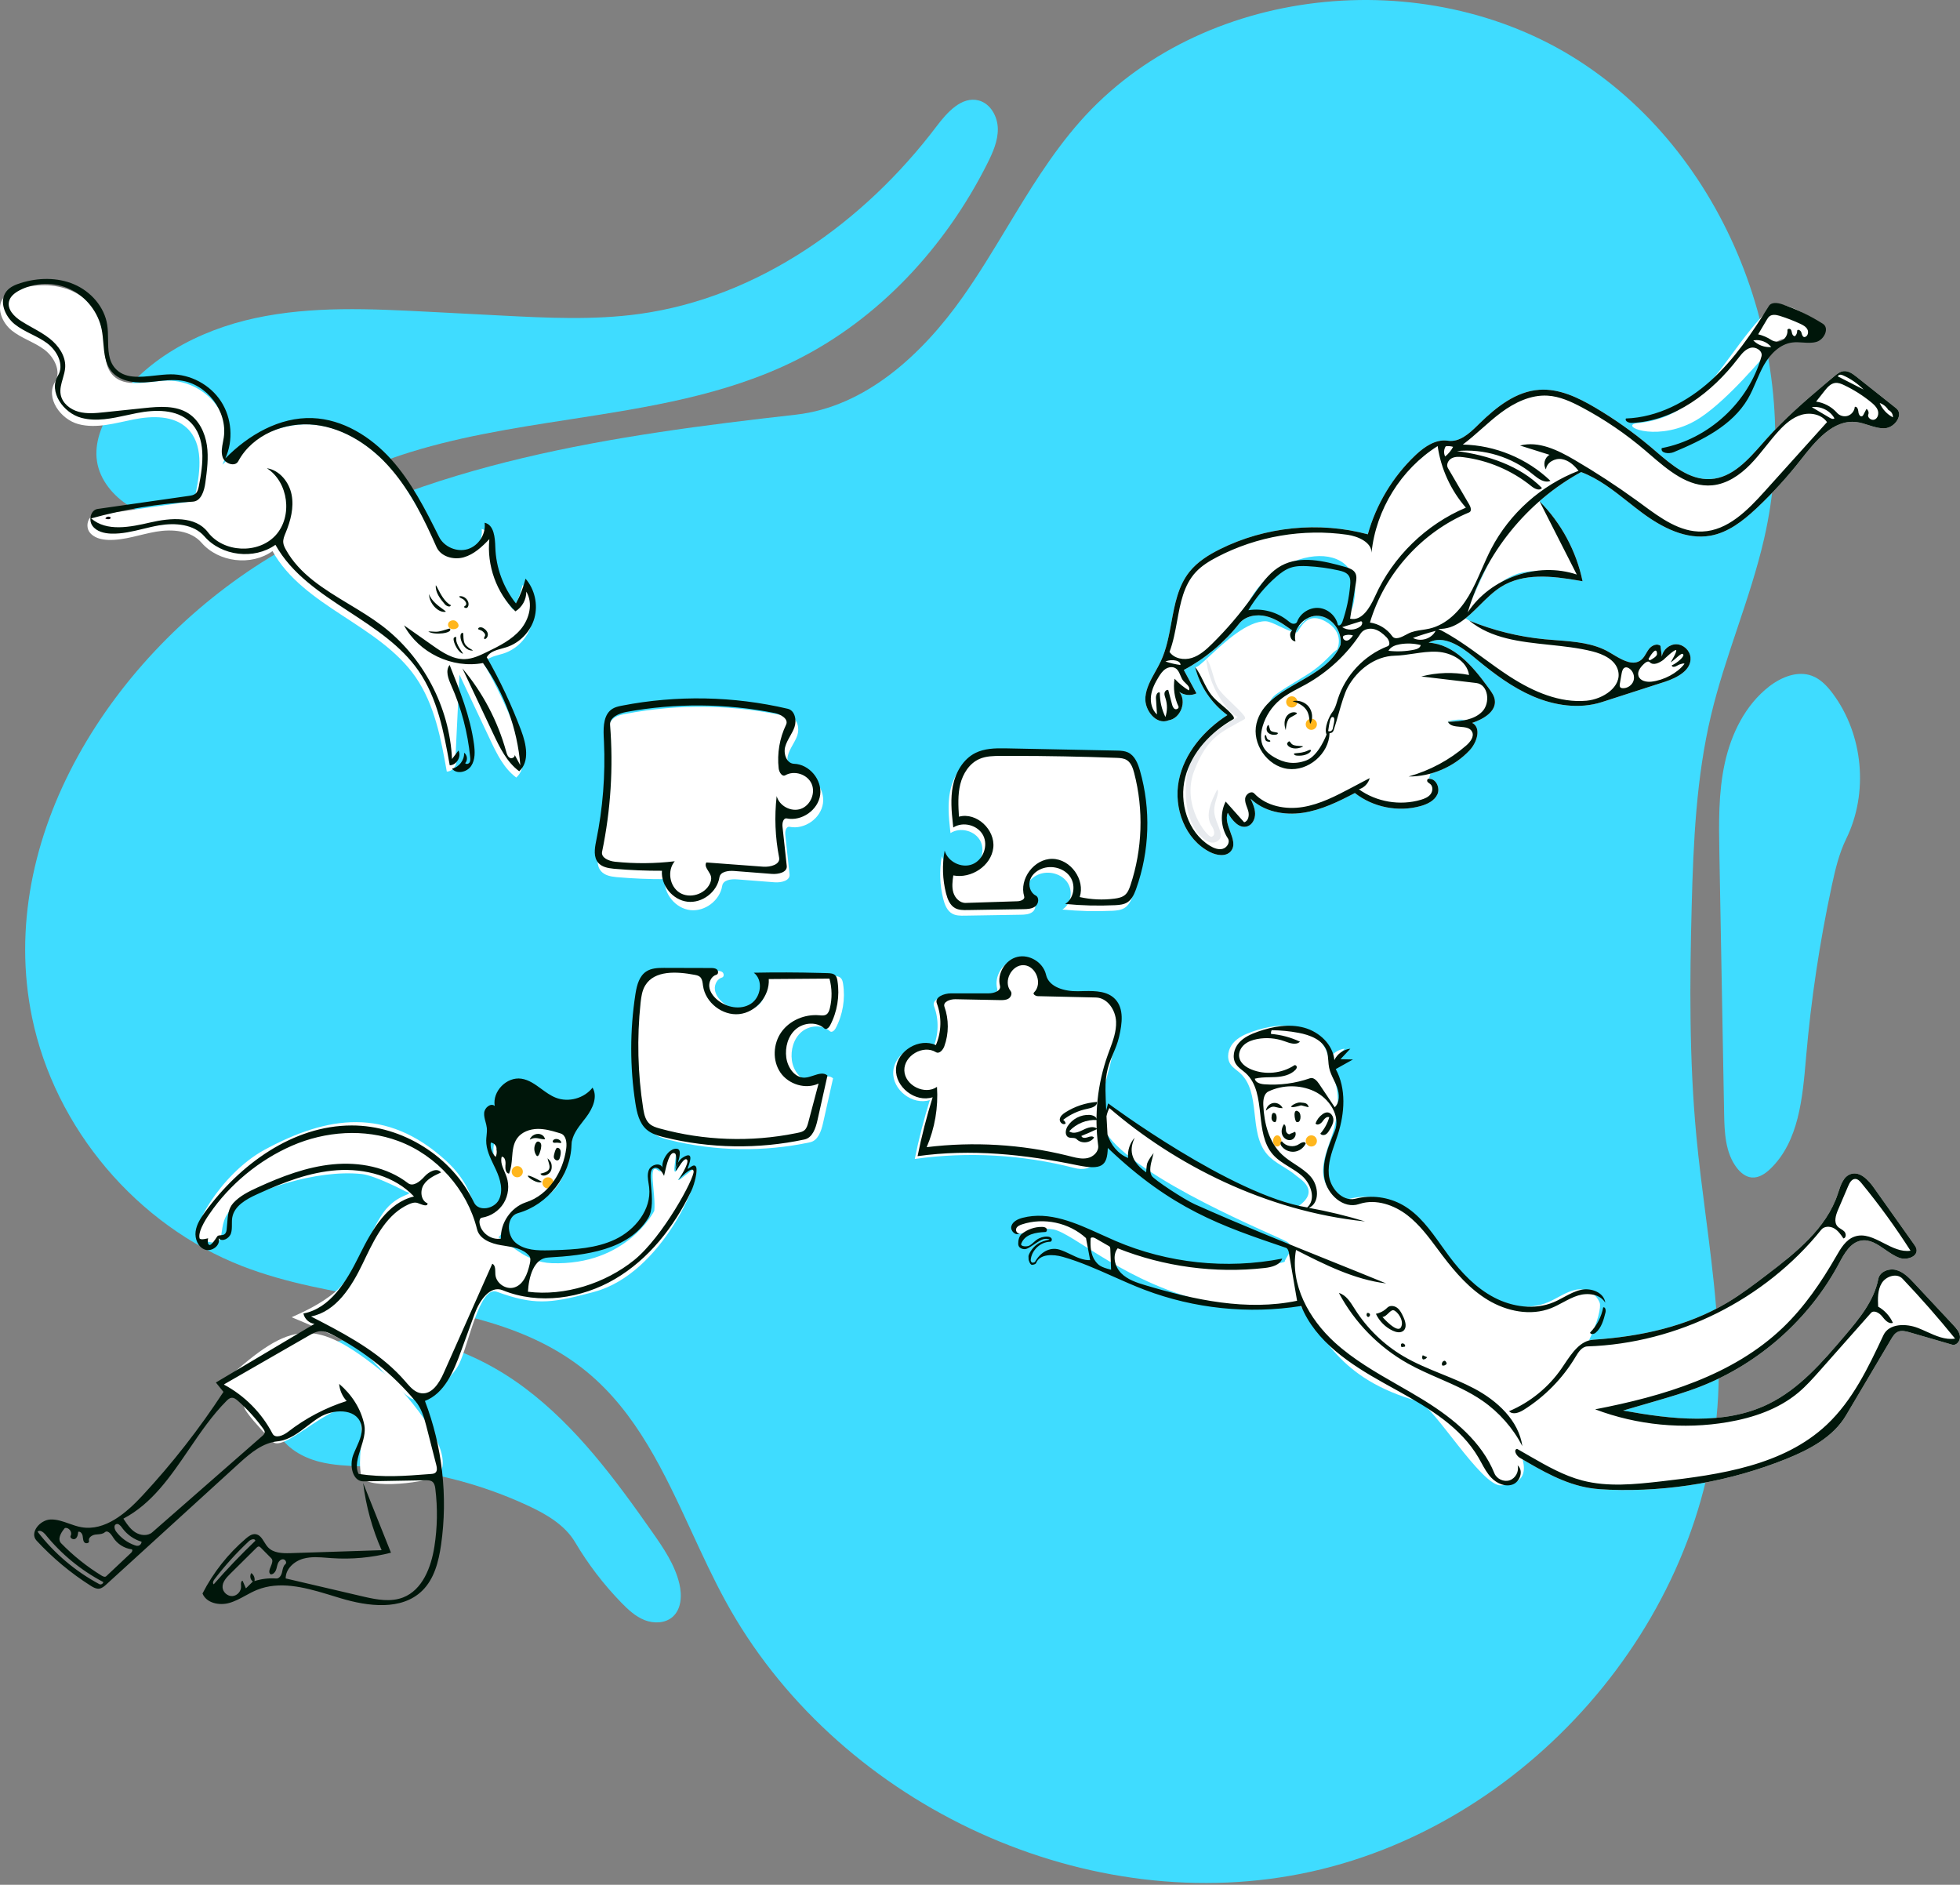
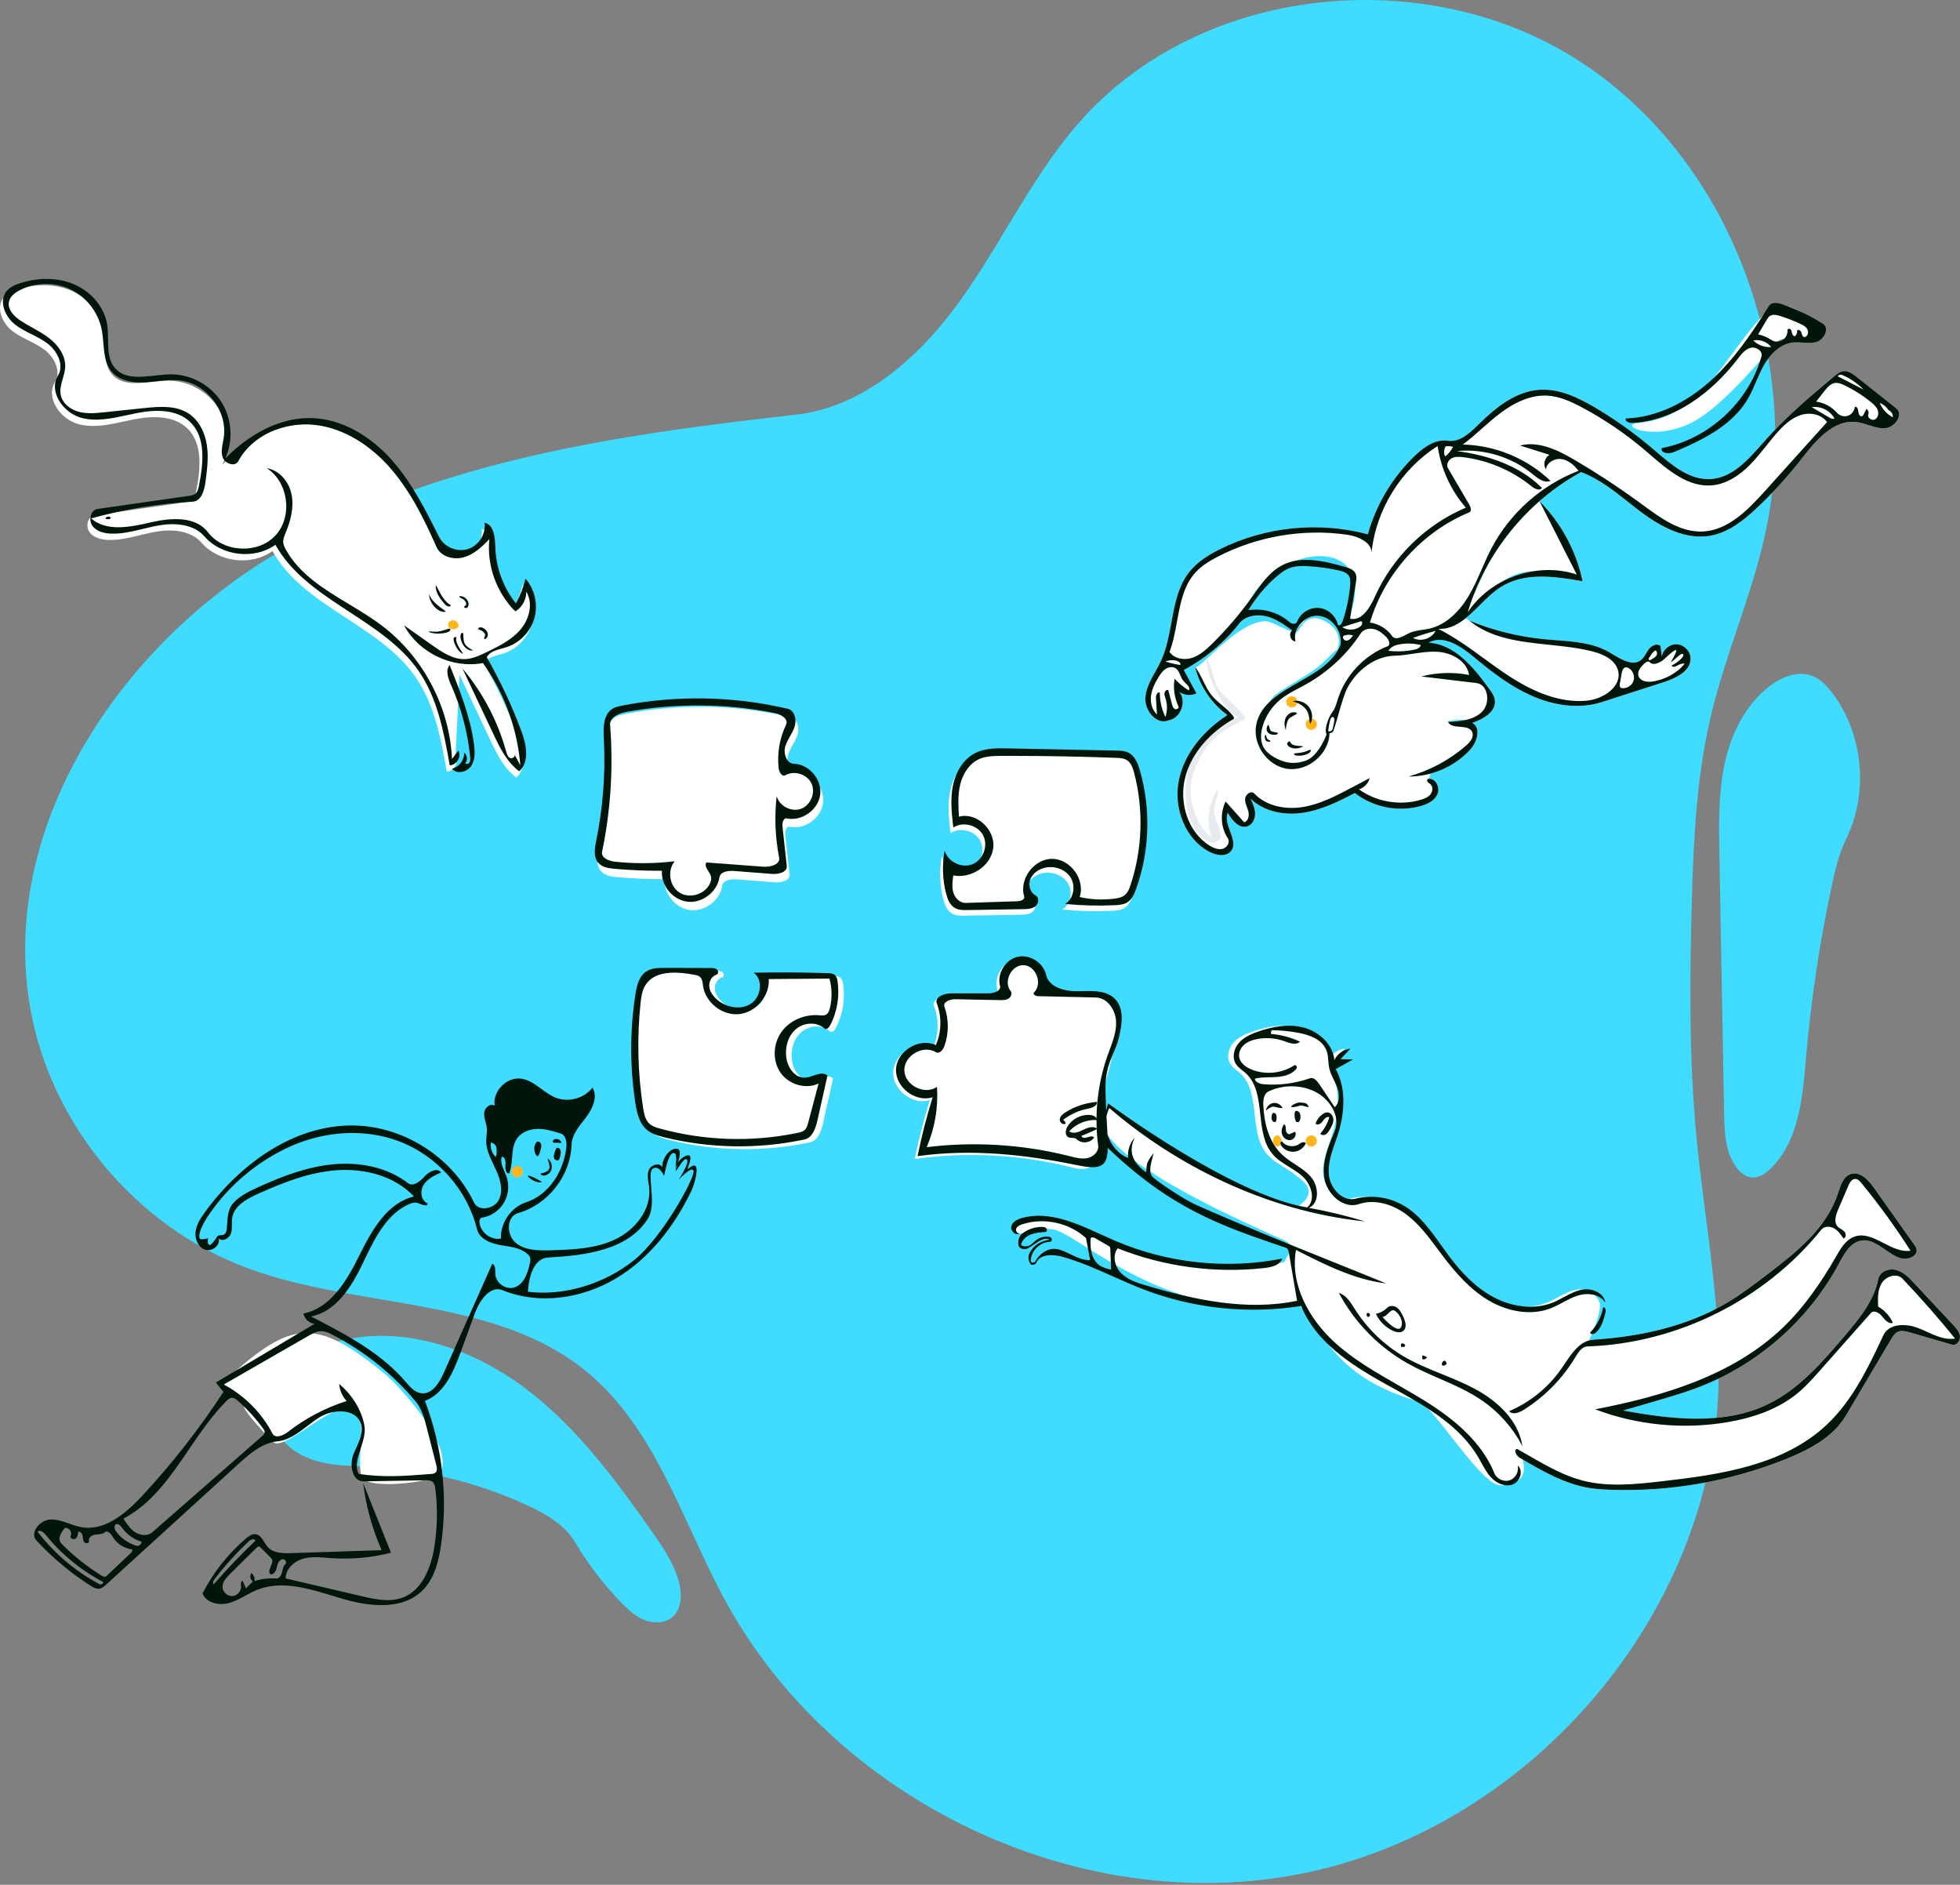
<svg xmlns="http://www.w3.org/2000/svg" width="701" height="674" viewBox="0 0 701 674" fill="none">
  <rect x="0" y="0" width="701" height="674" fill="#808080" stroke="none" />
  <path d="M614.487 499.299C610.32 580.563 545.209 654.205 465.395 670.045C385.581 685.886 298.229 643.753 259.339 572.278C255.047 564.39 251.225 556.117 247.404 547.845C237.538 526.489 227.675 505.14 209.74 490.451C189.263 473.678 162.927 469.192 136.326 464.661C119.434 461.784 102.435 458.888 86.761 452.817C48.977 438.181 19.64 403.508 11.461 363.822C-1.791 299.511 40.187 233.85 96.167 199.531C152.146 165.211 219.413 155.652 284.662 148.287C309.621 145.47 329.896 126.66 344.377 106.136C349.983 98.191 355.027 89.841 360.067 81.499C368.046 68.291 376.015 55.099 386.191 43.547C429.279 -5.365 509.518 -13.619 564.401 21.552C619.283 56.723 645.552 129.045 630.957 192.575C628.443 203.517 624.875 214.172 621.307 224.827L621.306 224.829C617.89 235.029 614.474 245.229 611.982 255.683C606.657 278.028 605.64 301.152 605.034 324.115C604.311 351.493 604.141 378.943 606.705 406.211C607.597 415.697 608.819 425.17 610.042 434.642C612.819 456.165 615.596 477.678 614.487 499.299Z" fill="#3FDCFF" />
-   <path d="M284.571 128.878C314.414 114.032 338.166 88.248 353.124 58.461C355.085 54.555 356.943 50.405 356.875 46.035C356.806 41.665 354.263 37.037 350.036 35.927C343.978 34.337 338.769 40.145 334.991 45.14C309.041 79.458 271.27 106.399 228.648 112.274C212.279 114.531 195.659 113.683 179.157 112.831L153.381 111.5C132.621 110.428 111.572 109.378 91.251 113.759C70.93 118.139 51.074 128.675 39.913 146.213C36.36 151.795 33.699 158.373 34.682 164.917C35.689 171.622 40.456 177.313 46.197 180.921C51.938 184.528 58.609 186.333 65.219 187.843C70.059 188.949 75.002 189.928 79.954 189.58C88.051 189.01 95.398 184.984 102.547 181.066C103.024 180.805 103.499 180.545 103.974 180.286C116.469 173.469 129.416 167.415 142.92 162.917C162.613 156.358 183.319 153.148 203.975 149.946C231.801 145.632 259.535 141.333 284.571 128.878Z" fill="#3FDCFF" />
  <path d="M129.377 524.395L129.395 524.396C130.611 524.444 131.827 524.493 133.039 524.556C152.216 525.553 171.193 530.255 188.617 538.325C195.261 541.402 201.989 545.253 205.721 551.552C210.338 559.347 215.88 566.593 222.193 573.089C224.643 575.609 227.295 578.074 230.565 579.362C233.836 580.649 237.874 580.531 240.527 578.227C243.75 575.427 243.959 570.455 242.966 566.303C241.338 559.498 237.278 553.568 233.26 547.84C220.075 529.044 206.194 510.251 187.845 496.449C169.496 482.648 145.816 474.291 123.357 479.059C115.602 480.705 107.916 484.06 102.775 490.095C97.633 496.129 95.601 505.211 99.304 512.22C102.242 517.781 108.197 521.203 114.295 522.745C119.209 523.987 124.298 524.191 129.376 524.395H129.377Z" fill="#3FDCFF" />
  <path d="M648.086 241.686C642.959 239.753 637.153 242.087 632.814 245.432C624.244 252.039 619.174 262.374 616.867 272.946C614.56 283.518 614.746 294.454 614.944 305.274L616.638 398.235C616.762 405.026 617.064 412.346 621.24 417.703C622.547 419.379 624.336 420.851 626.451 421.067C629.014 421.328 631.385 419.71 633.236 417.918C643.358 408.117 644.687 392.679 645.899 378.608L645.943 378.097C647.723 357.441 650.806 336.898 655.167 316.63C656.393 310.93 657.741 305.194 660.306 299.959C668.348 283.546 666.425 262.711 655.514 248.048C653.54 245.396 651.179 242.852 648.086 241.686Z" fill="#3FDCFF" />
  <path d="M464.456 367.515C469.865 369.005 474.71 373.51 475.242 379.095C476.268 376.873 478.521 375.268 480.956 375.023L477.421 378.78L481.894 378.869L475.739 382.307C479.555 389.364 478.937 398.068 476.491 405.709C474.994 410.385 472.829 415.07 473.251 419.962C473.666 424.774 477.939 429.69 482.61 428.705L482.844 428.651C488.458 427.232 494.605 428.054 499.65 430.896C506.899 434.979 511.296 442.562 516.277 449.225C520.675 455.107 525.88 460.577 532.386 463.985C538.892 467.392 546.87 468.517 553.647 465.688C557.01 464.284 560.021 461.96 563.589 461.221C567.157 460.481 570.814 462.465 572.124 465.847C572.704 467.343 571.458 472.885 568.282 479.359C568.798 479.211 569.339 479.115 569.904 479.079C586.596 477.995 603.442 474.366 617.807 465.796C622.373 463.072 626.638 459.88 630.873 456.661L633.34 454.78L634.834 453.63C644.126 446.432 653.299 438.408 657.12 427.459L657.319 426.87L657.743 425.576C658.56 423.126 659.596 420.594 661.961 419.833C665.234 418.78 668.215 421.949 670.204 424.753L684.542 444.966C684.91 445.485 685.286 446.022 685.427 446.643C686.048 449.389 681.948 450.777 679.306 449.802C674.502 448.028 670.646 442.744 665.605 443.651C662.062 444.288 659.945 447.719 658.194 450.951L657.751 451.775C647.141 471.639 629.288 487.53 608.329 495.766C602.926 497.889 597.344 499.516 591.77 501.139L580.51 504.419L582.494 504.773C599.295 507.719 617.219 509.517 632.476 502.072C642.634 497.115 650.459 488.582 657.841 479.958L660.519 476.81L661.624 475.496C666.154 470.061 670.459 464.243 671.781 457.355C672.289 454.71 675.627 453.449 678.224 454.165C680.82 454.882 682.797 456.935 684.636 458.904L698.573 473.821C699.671 474.996 700.827 476.294 700.988 477.894C701.149 479.494 699.714 481.305 698.169 480.856L683.056 476.467C681.638 476.055 680.068 475.653 678.733 476.284C677.71 476.767 677.05 477.758 676.465 478.736L660.217 506.175C655.641 513.902 647.162 518.381 638.831 521.732C618.852 529.766 597.172 533.541 575.653 532.732C573.316 532.645 570.976 532.503 568.666 532.139C559.986 530.771 552.146 526.357 544.555 521.893C545.887 526.76 544.701 530.866 536.796 531.178C529.794 531.454 512.645 502.626 507.311 501.131C478.2 492.968 473.42 476.854 464.068 465.847C464.068 465.847 445.168 468.289 432.69 465.688C403.44 459.59 383.783 440.831 376.696 439.636C369.609 438.442 364.936 442.984 362.748 440.229L362.748 438.233C363.086 437.684 366.473 434.52 376.133 436.575C389.623 439.445 411.187 450.279 427.655 452.303C444.943 454.427 459.587 451.615 459.507 451.143C459.342 450.181 463.687 446.09 460.216 444.025C456.744 441.959 406.341 421.73 395.386 404.872L395.254 404.661C393.371 401.535 391.94 393.765 395.73 397.322L396.791 395.44C400.872 399.289 414.271 408.086 428.19 416.759C442.906 425.928 463.688 431.8 464.068 431.543C472.537 425.815 465.026 421.668 463.624 420.45C460.343 417.6 455.986 416.047 453.159 412.746C446.378 404.829 451.221 390.667 443.47 383.697C442.297 382.642 440.874 381.812 440.024 380.483C438.568 378.207 439.284 375.038 441.048 372.99C442.811 370.942 445.39 369.798 447.942 368.907C453.239 367.058 459.047 366.026 464.456 367.515Z" fill="white" />
  <circle cx="469" cy="408" r="2" fill="#FFB61D" />
  <ellipse cx="456.806" cy="408" rx="1.483" ry="2" fill="#FFB61D" />
  <path d="M384.329 417.692C365.734 412.884 346.191 411.774 327.171 414.447C328.61 407.338 330.411 400.304 332.566 393.379C326.378 395.376 319.071 389.704 319.472 383.214C319.872 376.723 327.819 371.992 333.716 374.734C335.741 370.061 335.87 364.597 334.066 359.833C333.201 357.548 336.649 356.229 339.093 356.229L352.595 356.226C354.483 356.225 357.114 355.349 356.645 353.52C355.534 349.185 358.515 344.232 362.866 343.184C367.138 342.156 371.948 345.081 373.051 349.321L373.109 349.557C374.134 354.11 379.901 355.556 384.567 355.467L386.89 355.411C390.926 355.326 395.132 355.457 397.833 358.28C401.064 361.656 400.342 367.033 399.277 371.617L399.206 371.921C397.697 378.283 396.088 384.622 394.38 390.934C397.697 417.626 389.484 419.025 384.329 417.692Z" fill="white" />
  <path d="M229.236 395.406C227.265 382.576 227.268 369.446 229.245 356.617L229.344 355.996C229.835 353.085 230.696 350.011 233.129 348.408C234.95 347.207 237.25 347.117 239.444 347.116L256.239 347.162C257.003 347.164 257.841 347.193 258.416 347.697C258.991 348.201 258.975 349.358 258.238 349.562C256.479 350.05 255.468 352.078 255.681 353.891C255.895 355.704 257.074 357.274 258.458 358.464C261.76 361.302 266.891 362.31 270.545 359.944C274.199 357.578 275.059 351.482 271.596 348.844C279.441 348.684 287.29 348.709 295.134 348.917L298.075 349.004C299.026 349.035 300.077 349.111 300.741 349.792C301.24 350.303 301.404 351.046 301.517 351.751C302.385 357.181 301.435 362.886 298.854 367.742C298.443 368.516 297.491 369.368 296.842 368.779C294.086 366.277 289.451 366.618 286.631 369.048C283.811 371.477 282.721 375.513 283.219 379.202C283.699 382.752 286.286 386.544 289.865 386.365C292.683 386.224 295.817 383.759 297.947 385.611L294.359 401.641C293.721 404.489 292.577 407.868 289.723 408.478C273.249 412.002 255.976 411.735 239.618 407.705L238.824 407.504C236.839 406.985 234.862 406.312 233.313 404.987C230.617 402.679 229.775 398.913 229.236 395.406Z" fill="white" />
  <path d="M358.485 269.607L398.296 270.408L398.946 270.424C400.142 270.461 401.346 270.566 402.423 271.069C404.856 272.204 405.972 275.004 406.712 277.586C410.662 291.366 410.175 306.382 405.339 319.877L405.135 320.429C404.506 322.09 403.683 323.745 402.197 324.679C400.973 325.448 399.482 325.609 398.031 325.686L397.721 325.702C391.801 325.983 385.861 325.831 379.963 325.249C383.035 323.358 383.81 318.755 381.86 315.721C379.909 312.687 375.789 311.42 372.319 312.405C370.204 313.006 368.234 314.451 367.469 316.512C366.703 318.573 367.443 321.22 369.398 322.227C370.75 322.923 370.517 325.115 369.333 326.07C368.15 327.024 366.505 327.092 364.984 327.116L345.01 327.44C343.509 327.465 341.93 327.471 340.612 326.752C338.743 325.732 337.884 323.535 337.357 321.472C336.086 316.494 335.915 311.238 336.857 306.188C337.993 310.177 342.908 312.599 346.763 311.069C350.617 309.54 352.535 304.407 350.627 300.725C348.719 297.043 343.42 295.649 339.947 297.917L339.803 296.63C339.305 292.119 338.918 287.549 339.784 283.107C340.733 278.241 343.439 273.462 347.876 271.251C351.112 269.639 354.849 269.55 358.485 269.607Z" fill="white" />
  <path d="M237.741 314.39C232.135 314.412 226.528 314.182 220.943 313.699L220.401 313.649C218.4 313.45 216.303 313.049 214.992 311.562C213.224 309.554 213.655 306.528 214.187 303.879L214.24 303.616C216.614 291.996 217.546 280.083 217.011 268.235L216.911 266.192C216.762 262.519 216.997 258.354 220.048 256.465C220.977 255.89 222.054 255.623 223.129 255.407L223.486 255.336C243.023 251.531 263.364 251.916 282.742 256.46C285.294 257.058 286.004 260.514 285.158 262.995C284.312 265.475 282.494 267.56 281.815 270.092C281.135 272.623 282.381 276.049 285 276.131C290.452 276.302 295.073 281.841 294.34 287.245C293.608 292.65 287.766 296.75 282.418 295.676C281.163 295.425 280.719 297.279 280.857 298.552L282.383 312.661C282.632 314.964 279.364 315.691 277.055 315.512L263.582 314.463C261.465 314.298 258.626 314.663 258.3 316.761C257.488 321.985 252.132 326.063 246.881 325.458C241.629 324.852 237.343 319.661 237.741 314.39Z" fill="white" />
-   <path fill-rule="evenodd" clip-rule="evenodd" d="M201.476 401.223C202.971 401.586 205.111 402.232 204.992 403.645C202.6 432.136 192.302 426.893 183.119 435.062C180.693 437.221 179.243 442.326 178.201 442.443C182.065 444.228 187.674 451.388 197.325 451.716C224.218 452.628 234.006 433.005 234.006 433.005C234.638 426.713 231.447 415.382 235.43 418.555C238.18 420.745 237.636 410.075 241.392 411.137C242.52 411.457 240.549 418.551 241.392 418.975C241.857 419.21 242.546 417.276 243.747 415.737C244.749 414.454 246.294 413.504 246.614 413.784C246.83 413.974 246.623 415.808 245.721 417.359C244.453 419.54 242.333 421.639 242.63 421.988C242.956 422.373 248.546 417.171 248.887 417.626C251.149 420.643 236.822 455.372 212.647 461.929L210.732 462.443C196.64 466.187 190.721 466.698 177.664 461.929C171.473 459.667 167.623 480.789 164.181 487.819C162.008 492.258 151.454 503.137 146.635 499.847C140.277 495.506 135.092 487.427 129.681 483.341L129.333 483.085C125.646 480.441 117.305 476.429 104.311 471.048L104.897 470.778C107.608 469.546 114.59 466.532 119.952 461.929C127.57 455.388 131.697 441.338 137.007 433.761C142.251 426.28 149.287 427.382 145.041 426.059C145.041 426.059 134.28 420.358 129.333 419.836C112.812 418.092 91.276 425.9 84.386 430.931C74.933 437.835 84.325 447.995 71.263 443.015C66.91 441.356 78.578 419.855 94.673 411.137C117.044 399.02 138.197 395.687 159.405 414.976C168.036 422.826 168.89 429.815 171.204 435.143L170.731 433.837C196.315 432.15 157.982 406.537 189.984 400.127C193.345 399.453 196.872 400.154 200.241 400.933L201.476 401.223Z" fill="white" />
  <circle cx="185" cy="419" r="2" fill="#FFB61D" />
-   <circle cx="196" cy="423" r="2" fill="#FFB61D" />
  <path fill-rule="evenodd" clip-rule="evenodd" d="M79.894 496.563C101.572 511.574 73.835 490.84 97.521 515.549C102.305 520.539 126.523 492.041 129.021 508.93C129.932 515.09 127.945 521.503 129.157 527.611C130.287 533.311 155.078 529.889 156.992 527.396C163.934 518.359 142.331 495.145 137.802 491.435C112.525 470.729 104.184 472.165 80.566 493.588L79.894 496.563Z" fill="white" />
  <path fill-rule="evenodd" clip-rule="evenodd" d="M643.836 121.355C648.088 121.863 652.042 122.335 652.042 117.38C652.042 116.2 637.731 105.842 633.491 109.831C628.038 114.961 623.707 120.843 619.512 126.541C610.706 138.502 602.499 149.65 585.765 151.311L585.563 151.333C579.076 152.116 591.161 157.874 604.733 151.311C614.065 146.798 626.48 132.523 632.377 125.742C633.92 123.968 635.017 122.706 635.495 122.268L635.618 122.163C637.628 120.613 640.808 120.993 643.836 121.355ZM664.023 134.767L678.183 146.006C680.941 148.196 677.711 152.915 674.196 153.141C672.157 153.272 670.202 152.644 668.236 152.014C666.813 151.557 665.386 151.099 663.918 150.926C655.603 149.943 649.263 157.774 644.105 164.369C639.391 170.396 634.23 176.074 628.677 181.338L627.926 182.044L627.144 182.764C622.678 186.825 617.668 190.503 611.775 191.562C603.099 193.123 594.481 188.68 587.394 183.438C585.665 182.158 583.966 180.816 582.267 179.473C577.004 175.314 571.732 171.147 565.49 168.812C560.081 171.763 555.019 175.33 550.396 179.399L550.602 179.236C558.363 187.015 563.79 197.094 566.012 207.856L564.528 207.595L563.548 207.428C554.377 205.89 544.555 204.98 536.805 209.888C534.074 211.617 531.638 214.033 529.229 216.421C527.552 218.083 525.888 219.733 524.148 221.129C524.59 221.391 525.042 221.664 525.505 221.948C534.081 225.456 543.172 227.703 552.395 228.594C553.805 228.73 555.229 228.838 556.658 228.947C563.274 229.449 569.974 229.958 575.628 233.279L577.611 234.465C580.793 236.348 584.335 238.141 587.001 235.96C587.768 235.333 588.269 234.473 588.773 233.609L588.773 233.609C589.08 233.083 589.387 232.556 589.756 232.079C590.73 230.818 592.662 229.931 593.873 230.966L594.364 234.82C594.721 232.341 597.112 230.326 599.616 230.395C602.119 230.465 604.396 232.61 604.614 235.105C605.01 239.634 599.875 242.344 595.517 243.786L572.928 251.066C564.856 253.666 555.909 252.319 548.128 248.947C540.884 245.808 534.493 241.03 528.385 236.009L527.032 234.889C522.419 231.051 516.185 226.882 510.951 229.817C520.044 230.37 526.676 238.206 532.1 245.617L532.621 246.333C533.499 247.543 534.403 248.817 534.62 250.297C535.227 254.438 530.523 257.187 526.549 258.504C529.897 260.297 528.238 265.505 525.643 268.279C521.869 272.315 516.926 275.22 511.594 276.658L511.107 278.343C511.076 278.456 511.062 278.515 511.065 278.517C513.58 278.342 515.131 281.721 514.106 284.024C513.082 286.328 510.553 287.554 508.127 288.24C500.133 290.5 491.104 288.717 484.569 283.588L483.298 284.25C477.778 287.107 472.067 289.764 465.931 290.665C459.323 291.635 452.049 290.273 447.272 285.606L447.586 286.293C448.262 287.791 448.869 289.341 448.89 290.974C448.915 292.857 447.941 294.891 446.157 295.495C443.213 296.493 440.641 293.346 439.112 290.639C438.276 292.723 439.139 295.068 439.978 297.349C440.936 299.95 441.862 302.467 440.198 304.415C438.464 306.443 435.177 305.924 432.792 304.727C423.857 300.246 419.66 288.966 421.595 279.16C423.531 269.353 430.582 261.141 438.978 255.718C433.278 251.54 429.108 245.319 427.409 238.459C427.861 239.043 429.882 237.164 432.753 234.496L432.753 234.496C438.005 229.614 446.101 222.09 452.641 222.16C453.895 222.173 455.918 223.143 457.9 224.092L457.9 224.092L457.901 224.092C459.336 224.78 460.749 225.457 461.833 225.754C461.923 225.638 462.031 225.533 462.157 225.442L460.92 224.553C458.43 222.784 455.83 221.121 452.883 220.388C449.444 219.533 445.372 220.237 443.181 223.022C437.823 229.832 431.035 235.512 423.386 239.585L427.92 247.956C426.046 248.851 423.712 248.687 421.973 247.558L421.759 247.413L421.893 247.58C424.504 250.986 422.21 256.925 417.935 257.598C413.597 259.419 409.222 253.981 409.649 249.296C409.948 246.012 411.575 243.102 413.205 240.187C413.9 238.942 414.596 237.697 415.19 236.421C417.196 232.111 418.078 227.323 418.954 222.565C420.156 216.044 421.346 209.581 425.406 204.484C428.25 200.914 432.232 198.432 436.316 196.396C452.526 188.316 471.71 186.384 489.206 191.069C492.185 180.393 498.093 170.549 506.113 162.898L506.591 162.449C509.659 159.623 513.475 157.097 517.545 157.561L517.867 157.604C521.907 158.22 525.42 155.102 528.357 152.216L529.263 151.327L529.972 150.643C535.801 145.077 542.567 139.939 550.53 139.385C557.614 138.892 564.395 142.144 570.509 145.755C577.427 149.841 584.007 154.498 590.162 159.662L591.243 160.579L591.56 160.85L591.912 161.153L592.114 161.326C597.917 166.311 604.268 171.766 611.823 171.314C619.568 170.85 625.227 164.421 630.441 158.496L630.442 158.494L630.445 158.492C630.865 158.014 631.283 157.539 631.699 157.071C638.13 149.831 645.455 143.457 652.868 137.213L656.048 134.543C657.01 133.736 658.045 132.896 659.291 132.734C661.043 132.507 662.64 133.669 664.023 134.767ZM524.029 257.499C522.456 257.185 520.308 257.322 517.587 257.909C519.379 257.916 520.887 257.884 522.112 257.813C522.705 257.74 523.295 257.648 523.875 257.531L524.029 257.499ZM465.725 222.831C466.3 222.241 466.906 221.62 467.578 221.088C468.828 220.429 470.235 220.095 471.653 220.229C476.45 220.685 480.082 225.787 479.455 230.564C476.923 236.838 470.657 240.419 464.459 243.96L464.459 243.96C460.641 246.141 456.849 248.308 453.973 251.08C454.695 249.889 455.485 248.939 456.286 248.356C458.787 246.535 461.403 244.957 463.868 243.47L463.869 243.469C465.941 242.219 467.907 241.033 469.609 239.821C472.288 237.914 474.087 236.101 475.481 234.696L475.481 234.696L475.481 234.696L475.481 234.696L475.481 234.696C476.547 233.622 477.377 232.787 478.181 232.33C478.247 232.292 481.27 226.165 473.962 222.16C468.445 219.136 465.987 222.961 464.666 225.017C464.237 225.684 463.928 226.165 463.673 226.165C463.606 226.165 463.515 226.155 463.399 226.134C463.582 225.482 463.859 224.852 464.215 224.263C464.709 223.873 465.204 223.365 465.725 222.831ZM467.285 221.25C466.031 221.977 464.954 223.033 464.215 224.263L464.033 224.4C463.669 224.665 463.304 224.859 462.927 224.948C462.168 225.127 460.359 223.74 458.828 222.565C457.912 221.862 457.095 221.235 456.66 221.065C453.796 219.941 453.46 219.926 451.474 219.831C451.138 219.815 450.756 219.797 450.306 219.771L449.482 219.72C449.302 219.709 449.103 219.701 448.891 219.692L448.891 219.692L448.89 219.692C447.244 219.623 444.875 219.523 445.348 218.243C453.81 195.341 489.965 190.357 483.987 216.246C483.493 218.387 482.195 220.26 480.897 222.134C480.248 223.071 479.599 224.008 479.051 224.978C476.715 221.658 474.169 219.908 471.414 219.728C469.878 219.627 468.645 220.244 467.578 221.088L467.285 221.25ZM532.867 200.704L532.875 200.691C530.885 204.473 528.748 209.026 526.465 214.349C528.182 209.619 530.332 205.051 532.867 200.704ZM548.987 204.192L548.71 204.203C546.504 204.295 544.525 204.625 542.773 205.193C540.829 205.823 538.761 206.876 536.568 208.352C540.405 206.227 544.646 204.805 548.987 204.192Z" fill="white" />
-   <path fill-rule="evenodd" clip-rule="evenodd" d="M436.176 300.113C434.442 302.141 431.93 301.487 429.628 299.243C424.811 294.547 422.876 285.487 424.811 275.681C426.747 265.874 434.291 261.834 442.687 256.411C438.919 254.859 432.094 245.02 431.409 235.459C433.731 238.455 433.853 243.834 436.176 246.83C438.379 249.674 442.783 253.136 444.987 255.979C445.268 256.342 445.511 256.952 445.111 257.179C437.062 261.751 431.846 263.264 427.099 275.68C422.352 288.096 431.99 299.581 433.271 299.243C434.849 298.826 434.29 296.733 433.383 295.376C430.827 291.547 433.259 286.443 435.343 282.338C436.457 283.587 433.778 287.17 434.343 290.895C434.893 294.532 437.719 298.306 436.176 300.113Z" fill="#E7EAEE" />
+   <path fill-rule="evenodd" clip-rule="evenodd" d="M436.176 300.113C434.442 302.141 431.93 301.487 429.628 299.243C424.811 294.547 422.876 285.487 424.811 275.681C426.747 265.874 434.291 261.834 442.687 256.411C438.919 254.859 432.094 245.02 431.409 235.459C433.731 238.455 433.853 243.834 436.176 246.83C438.379 249.674 442.783 253.136 444.987 255.979C445.268 256.342 445.511 256.952 445.111 257.179C437.062 261.751 431.846 263.264 427.099 275.68C422.352 288.096 431.99 299.581 433.271 299.243C430.827 291.547 433.259 286.443 435.343 282.338C436.457 283.587 433.778 287.17 434.343 290.895C434.893 294.532 437.719 298.306 436.176 300.113Z" fill="#E7EAEE" />
  <circle cx="469" cy="259" r="2" fill="#FFB61D" />
  <circle cx="462" cy="251" r="2" fill="#FFB61D" />
  <path d="M162.911 270.642C164.067 272.8 162.249 275.885 159.801 275.92C157.705 264.135 155.444 251.94 148.622 242.104C135.56 223.27 108.642 217.084 97.459 197.078C89.844 202.498 78.2 201.116 72.065 194.065C68.25 189.679 61.599 189.141 55.869 190.12C50.139 191.098 44.541 193.261 38.732 193.077C36.211 192.997 33.464 192.319 31.997 190.268C30.53 188.216 31.377 184.605 33.874 184.248C44.752 182.691 55.629 181.134 66.506 179.577C67.361 179.455 68.267 179.309 68.916 178.74C69.649 178.096 69.88 177.066 70.07 176.109C71.645 168.183 72.779 158.736 66.944 153.147C62.107 148.515 54.474 148.675 47.903 149.967C41.332 151.259 34.56 153.385 28.084 151.679C21.609 149.973 16.193 142.281 19.684 136.566C22.022 132.738 19.386 127.634 15.779 124.967C12.173 122.301 7.684 120.987 4.188 118.177C0.693 115.367 -1.526 109.945 1.259 106.429C2.483 104.882 4.401 104.068 6.282 103.474C12.508 101.51 19.451 101.36 25.452 103.93C31.454 106.5 36.327 112.008 37.304 118.463C38.1 123.722 36.588 129.84 40.064 133.865C44.61 139.128 53.01 136.176 59.964 136.113C67.076 136.048 74.109 139.819 77.99 145.778C81.872 151.737 82.479 159.694 79.545 166.173C87.806 157.768 98.932 151.32 110.709 151.759C121.587 152.164 131.582 158.421 138.857 166.518C146.132 174.615 151.095 184.477 155.962 194.214C157.775 197.841 162.374 199.807 166.249 198.612C170.124 197.416 172.815 193.2 172.269 189.182C175.646 189.918 175.998 194.483 176.102 197.938C176.32 205.197 178.949 212.363 183.476 218.042C184.99 215.248 186.146 212.26 186.905 209.175C190.209 212.974 191.442 218.472 190.076 223.318C188.71 228.164 184.788 232.209 179.986 233.723C177.431 234.529 174.307 234.916 173.038 237.276C177.83 245.667 181.951 254.439 185.35 263.484C187.173 268.334 188.488 274.574 184.651 278.056C180.216 274.782 177.696 269.588 175.342 264.602C171.672 256.825 168.001 249.048 164.33 241.271" fill="white" />
  <path fill-rule="evenodd" clip-rule="evenodd" d="M175.018 192.793C174.054 202.211 177.579 211.989 184.33 218.625C186.737 217.173 188.276 214.385 188.223 211.574C190.753 215.733 189.336 221.374 186.19 225.09C183.044 228.805 178.531 231.033 174.151 233.159C171.642 234.378 169.037 235.62 166.248 235.704C161.994 235.831 158.183 233.273 154.705 230.82L144.5 223.625C149.772 233.463 161.773 239.192 172.738 237.106C180.364 247.803 185.033 260.585 186.098 273.679L184.048 269.892C184.029 269.846 184.005 269.799 183.973 269.754L184.048 269.892C184.343 270.618 183.191 271.421 182.415 271.046C181.59 270.646 181.279 269.653 181.035 268.769C178.033 257.883 172.653 247.66 165.38 239.021L176.392 262.353C178.746 267.338 181.266 272.532 185.701 275.807C189.537 272.325 188.223 266.084 186.4 261.234C183.001 252.19 178.88 243.417 174.088 235.027C175.118 233.11 177.372 232.495 179.551 231.9L179.552 231.9L179.552 231.899L179.552 231.899L179.552 231.899L179.552 231.899C180.056 231.762 180.556 231.625 181.036 231.474C185.838 229.96 189.76 225.914 191.126 221.068C192.492 216.222 191.259 210.724 187.955 206.925C187.196 210.011 186.04 212.999 184.526 215.792C179.999 210.114 177.37 202.948 177.152 195.689C177.048 192.234 176.696 187.669 173.319 186.932C173.865 190.951 171.174 195.166 167.299 196.362C163.424 197.558 158.825 195.592 157.012 191.965C152.145 182.228 147.182 172.366 139.907 164.269C132.632 156.172 122.637 149.915 111.759 149.51C99.982 149.071 88.856 155.518 80.595 163.924C83.529 157.445 82.922 149.488 79.04 143.529C75.159 137.569 68.126 133.798 61.014 133.863C59.21 133.88 57.309 134.09 55.402 134.302C49.961 134.905 44.48 135.513 41.114 131.616C38.737 128.863 38.692 125.132 38.647 121.366C38.627 119.625 38.606 117.876 38.354 116.213C37.377 109.758 32.504 104.25 26.502 101.681C20.5 99.111 13.558 99.261 7.332 101.225C5.451 101.818 3.533 102.633 2.309 104.179C-0.476 107.696 1.743 113.118 5.238 115.928C7.078 117.407 9.193 118.471 11.309 119.537C13.214 120.495 15.121 121.455 16.829 122.718C20.436 125.384 23.072 130.489 20.734 134.316C17.243 140.031 22.659 147.724 29.134 149.43C34.487 150.84 40.043 149.632 45.52 148.441C46.669 148.191 47.814 147.942 48.953 147.718C55.523 146.426 63.157 146.266 67.993 150.898C73.829 156.486 72.695 165.934 71.12 173.859C70.93 174.817 70.699 175.847 69.966 176.491C69.317 177.06 68.411 177.205 67.556 177.328L34.924 181.999C32.427 182.356 31.58 185.967 33.047 188.018C34.514 190.07 37.261 190.748 39.782 190.827C43.636 190.949 47.398 190.038 51.166 189.126C53.078 188.663 54.991 188.199 56.919 187.87C62.649 186.892 69.3 187.43 73.115 191.815C79.25 198.867 90.894 200.248 98.509 194.828C104.393 205.356 114.635 212.057 124.922 218.787C134.184 224.847 143.483 230.932 149.672 239.855C156.494 249.691 158.755 261.886 160.851 273.671C163.299 273.636 165.117 270.55 163.961 268.392L161.66 271.426C160.811 252.852 151.324 234.85 136.482 223.65C132.807 220.876 128.776 218.444 124.754 216.018C115.916 210.687 107.12 205.38 102.227 196.524C101.786 195.727 101.376 194.882 101.304 193.974C101.214 192.825 101.672 191.716 102.114 190.647L102.177 190.494C103.941 186.215 105.174 181.519 104.307 176.972C103.441 172.426 100.018 168.126 95.44 167.442C103.189 172.398 104.777 184.699 98.542 191.461C92.306 198.223 79.918 197.635 74.351 190.313C69.889 184.445 60.967 185.163 53.786 186.828C46.604 188.492 38.148 190.234 32.6 185.379C44.469 182.116 56.682 180.106 68.97 179.395C71.898 179.226 73.046 175.574 73.441 172.668C74.047 168.202 74.653 163.663 73.989 159.204C73.325 154.746 71.206 150.298 67.422 147.848C62.879 144.905 57.014 145.361 51.63 145.924L37.323 147.421C34.24 147.744 31.072 148.06 28.083 147.239C25.094 146.418 22.282 144.19 21.709 141.144C21.347 139.22 21.897 137.325 22.453 135.415C22.852 134.04 23.255 132.657 23.32 131.249C23.507 127.241 20.917 123.568 17.77 121.077C15.843 119.552 13.694 118.351 11.544 117.149C10.185 116.39 8.825 115.629 7.519 114.786C5.061 113.2 2.539 110.636 3.223 107.791C3.66 105.972 5.306 104.711 6.961 103.838C12.549 100.893 19.534 100.76 25.229 103.492C30.925 106.224 35.194 111.753 36.394 117.955C36.691 119.485 36.825 121.083 36.96 122.677C37.27 126.366 37.58 130.037 39.884 132.808C42.637 136.119 47.395 136.953 51.696 136.748C53.17 136.677 54.645 136.512 56.118 136.347C58.941 136.031 61.76 135.715 64.567 136.069C74.007 137.258 81.444 147.079 80.029 156.487C79.951 157.007 79.85 157.532 79.749 158.059C79.389 159.935 79.025 161.83 79.666 163.593C80.487 165.85 84.077 167.052 85.215 164.937C90.312 155.458 102.003 150.683 112.693 151.935C123.382 153.187 132.948 159.623 139.966 167.782C146.983 175.942 151.757 185.761 156.111 195.603C157.645 199.069 162.21 200.325 165.858 199.294C169.506 198.262 172.401 195.535 175.018 192.793ZM155.863 209.313C155.967 209.298 156.207 209.769 156.57 210.479C157.462 212.225 159.094 215.419 161.245 216.391C161.149 217.296 159.726 216.811 159.134 216.12C157.452 214.154 155.667 211.893 155.863 209.313ZM160.941 224.827C162.052 226.454 155.401 227.264 153.191 225.844C153.58 225.77 154.093 225.809 154.661 225.854C155.335 225.906 156.086 225.964 156.8 225.844C157.845 225.669 158.854 225.348 159.616 225.105C160.355 224.87 160.861 224.709 160.941 224.827ZM159.345 218.78C156.698 219.234 153.445 215.708 153.445 212.391C154.208 214.843 156.919 216.788 158.417 217.863C159.179 218.41 159.627 218.731 159.345 218.78ZM168.83 232.646C165.304 232.646 163.705 226.701 165.304 226.319C165.686 226.146 165.704 226.678 165.731 227.464C165.759 228.291 165.796 229.399 166.277 230.261C166.811 231.22 167.941 231.86 168.601 232.234C169.1 232.516 169.33 232.646 168.83 232.646ZM172.758 224.551C173.532 224.977 174.238 225.638 174.438 226.499C174.639 227.36 174.158 228.403 173.292 228.583C173.021 228.184 173.168 227.931 173.323 227.664C173.551 227.272 173.796 226.85 172.758 225.894C172.321 225.491 171.812 225.316 171.455 225.193C171.181 225.099 170.996 225.035 171.003 224.923C171.048 224.207 172.13 224.205 172.758 224.551ZM166.158 216.803C165.984 216.924 165.864 217.008 165.966 217.103C166.285 217.4 166.66 217.541 167.035 217.326C167.32 217.162 167.465 216.829 167.532 216.507C167.909 214.705 166.007 212.845 164.214 213.261C164.373 213.681 164.677 213.815 165.047 213.978C165.474 214.166 165.987 214.392 166.464 215.138C167.106 216.144 166.517 216.554 166.158 216.803ZM165.555 233.784C163.479 233.179 161.426 228.276 162.531 227.905C163.221 227.673 163.217 227.71 163.177 228.098C163.14 228.454 163.073 229.103 163.479 230.109C163.983 231.359 164.69 232.373 165.14 233.018C165.448 233.461 165.636 233.73 165.555 233.784ZM641.077 122.468C636.62 123.015 633.107 126.61 630.892 130.516C629.82 132.405 628.963 134.404 628.106 136.403C627.191 138.538 626.275 140.672 625.1 142.671C619.491 152.209 608.835 157.423 598.623 161.684C596.862 162.418 593.777 162.073 594.327 160.246C611.046 157.073 625.439 143.836 629.997 127.44C630.534 125.508 628.022 123.878 626.083 124.389C624.329 124.851 623.08 126.314 621.953 127.765L621.601 128.222C612.288 140.335 598.919 150.576 583.654 151.237C582.573 151.284 581.028 150.625 581.503 149.653C592.809 149.274 603.467 143.694 611.862 136.112C620.257 128.529 626.659 119.026 632.648 109.429C633.575 107.944 635.799 108.262 637.455 108.826C642.537 110.559 647.412 112.897 651.945 115.774C654.379 117.319 652.451 121.44 649.684 122.248C648.094 122.712 646.434 122.6 644.766 122.486C643.532 122.403 642.294 122.318 641.077 122.468ZM636.735 113.016L636.344 112.897C635.155 112.556 633.827 112.367 632.869 113.105C632.498 113.392 632.233 113.786 631.989 114.19L628.807 119.555C630.477 119.941 632.078 120.625 633.512 121.566C634.683 122.334 636.296 122.363 637.495 121.638C638.693 120.914 639.416 119.471 639.279 118.077C639.228 117.557 640.08 117.416 640.436 117.798C640.702 118.084 640.781 118.476 640.86 118.866C640.887 118.998 640.914 119.131 640.948 119.258C641.082 119.763 641.494 120.307 642.006 120.203C642.525 119.71 642.809 118.979 642.759 118.265C642.945 117.527 644.095 118.185 644.273 118.924C644.451 119.663 644.785 120.714 645.519 120.516C646.598 120.25 646.938 118.747 646.412 117.767C645.886 116.788 644.828 116.234 643.819 115.767C641.519 114.701 639.151 113.782 636.735 113.016ZM627.064 121.738C628.725 123.41 631.142 124.299 633.491 124.103C632.051 122.29 629.602 121.343 627.318 121.694L627.064 121.738ZM508.127 288.24C500.133 290.5 491.104 288.717 484.569 283.588C478.654 286.688 472.539 289.695 465.931 290.665C459.323 291.635 452.049 290.273 447.272 285.606C448.061 287.316 448.866 289.09 448.89 290.974C448.915 292.857 447.941 294.891 446.157 295.495C443.213 296.493 440.641 293.346 439.112 290.639C438.276 292.723 439.139 295.068 439.978 297.349C440.936 299.95 441.862 302.467 440.198 304.415C438.464 306.443 435.177 305.924 432.792 304.727C423.857 300.246 419.66 288.966 421.595 279.16C423.531 269.353 430.582 261.141 438.978 255.718C433.278 251.54 429.108 245.319 427.409 238.459C428.57 239.957 429.431 241.697 430.292 243.438L430.292 243.438C431.153 245.179 432.014 246.919 433.176 248.418C434.277 249.84 435.679 251.019 437.081 252.198L437.081 252.199C438.483 253.378 439.885 254.557 440.987 255.979C441.268 256.342 441.511 256.952 441.111 257.179C433.062 261.751 426.177 269.036 423.893 278.006C421.609 286.977 424.787 297.566 432.67 302.419C434.059 303.275 435.716 303.962 437.293 303.545C438.871 303.128 440.054 301.148 439.148 299.791C436.592 295.963 436.281 290.745 438.365 286.64L444.97 294.046C446.489 293.656 446.864 291.613 446.46 290.098C446.332 289.618 446.156 289.144 445.981 288.671L445.981 288.67C445.604 287.651 445.228 286.635 445.329 285.569C445.477 284.008 447.514 282.611 448.591 283.752C452.886 288.304 459.788 289.596 465.966 288.594C472.145 287.592 477.804 284.626 483.339 281.703L489.871 278.254C489.4 280.138 487.873 281.72 486.006 282.257C492.312 286.787 500.744 288.21 508.188 286.002C509.47 285.621 510.786 285.095 511.618 284.047C512.449 282.999 512.584 281.295 511.579 280.412C511.457 280.304 511.32 280.21 511.183 280.115C510.914 279.93 510.647 279.745 510.493 279.463C510.261 279.038 510.621 278.322 511.065 278.517C513.58 278.342 515.131 281.721 514.106 284.024C513.082 286.328 510.553 287.554 508.127 288.24ZM463.497 254.806C462.061 254.344 460.449 255.334 459.825 256.708C459.201 258.081 459.378 259.695 459.85 261.128C460 259.512 460.206 258.293 460.817 257.231C461.081 256.773 461.898 256.341 462.615 255.961C463.544 255.47 464.307 255.066 463.497 254.806ZM462.279 250.745C464.374 250.223 466.741 251.029 468.081 252.722C469.421 254.415 469.663 256.903 468.674 258.823C468.437 258.536 468.381 258.016 468.311 257.364C468.103 255.438 467.771 252.36 462.279 250.745ZM460.462 265.626C459.799 266.454 462.108 268.641 465.719 267.133C466.388 266.853 465.842 266.821 464.982 266.771C464.197 266.725 463.15 266.664 462.527 266.385C461.999 266.15 461.729 265.773 461.526 265.49C461.226 265.072 461.075 264.862 460.462 265.626ZM467.779 268.394C470.093 267.241 468.641 270.622 463.8 270.207C463.363 270.17 462.793 270.001 462.797 269.561C462.799 269.407 463.208 269.371 463.845 269.316C464.834 269.23 466.371 269.096 467.779 268.394ZM453.501 261.979C454.372 262.829 455.64 262.852 456.485 262.688C457.001 262.589 457.254 262.128 456.781 261.979C456.671 261.944 456.488 261.915 456.268 261.88C455.765 261.801 455.07 261.691 454.604 261.41C454.305 261.23 454.135 260.614 453.988 260.086C453.838 259.543 453.713 259.093 453.501 259.304C453.083 259.721 452.63 261.128 453.501 261.979ZM454.274 264.856C454.695 265.497 453.09 265.277 452.744 264.856C452.399 264.435 452.059 262.852 452.637 262.852C452.805 262.852 452.862 263.101 452.931 263.4C452.995 263.676 453.068 263.994 453.246 264.196C453.592 264.589 453.825 264.647 453.995 264.69C454.111 264.719 454.198 264.741 454.274 264.856ZM526.493 261.671C527.358 263.4 525.844 265.339 524.383 266.607C518.447 271.761 511.353 275.573 503.778 277.679C511.941 277.735 520.068 274.241 525.643 268.279C528.238 265.505 529.897 260.297 526.549 258.504C530.523 257.187 535.227 254.438 534.62 250.297C534.403 248.817 533.499 247.543 532.621 246.333L532.1 245.617C526.676 238.206 520.044 230.37 510.951 229.817C516.185 226.882 522.419 231.051 527.032 234.889L528.385 236.009C534.493 241.03 540.884 245.808 548.128 248.947C555.909 252.319 564.857 253.666 572.928 251.065L595.517 243.786C599.875 242.344 605.01 239.634 604.614 235.105C604.396 232.61 602.119 230.465 599.616 230.395C597.112 230.326 594.721 232.341 594.364 234.82L593.873 230.966C592.662 229.931 590.73 230.818 589.756 232.079C589.387 232.556 589.08 233.083 588.773 233.609C588.269 234.473 587.768 235.333 587.001 235.96C584.335 238.141 580.793 236.348 577.611 234.464L575.628 233.279C569.974 229.958 563.274 229.449 556.658 228.947C555.229 228.838 553.805 228.73 552.395 228.594C543.172 227.703 534.081 225.456 525.505 221.948C533.37 228.397 543.646 229.48 554.012 230.572C559.236 231.122 564.482 231.675 569.454 232.918C573.398 233.904 577.757 235.914 578.725 239.862C580.13 245.596 573.319 250.036 567.441 250.573C557.827 251.45 548.459 247.361 540.296 242.143L539.378 241.548C536.424 239.609 533.561 237.523 530.699 235.438L530.699 235.437L530.698 235.436C525.447 231.61 520.201 227.787 514.405 224.881C520.392 225.183 524.763 220.848 529.229 216.421C531.638 214.033 534.074 211.617 536.805 209.888C544.832 204.805 555.081 205.962 564.528 207.595L566.012 207.856C563.79 197.094 558.363 187.015 550.602 179.236L563.939 205.456C549.897 200.778 533.057 206.624 524.934 218.996C531.204 197.838 546.119 179.382 565.49 168.812C571.732 171.147 577.004 175.314 582.267 179.473L582.268 179.474L582.269 179.474C583.967 180.817 585.665 182.159 587.394 183.438C594.481 188.68 603.099 193.123 611.775 191.562C618.014 190.44 623.264 186.383 627.926 182.044L628.677 181.338C634.23 176.074 639.391 170.396 644.105 164.369C649.263 157.774 655.603 149.943 663.918 150.926C665.386 151.099 666.813 151.557 668.236 152.014C670.202 152.644 672.157 153.272 674.196 153.141C677.711 152.915 680.941 148.196 678.183 146.006L664.023 134.767C662.64 133.669 661.043 132.507 659.291 132.734C658.045 132.896 657.01 133.736 656.048 134.543L652.868 137.213C645.455 143.457 638.13 149.831 631.699 157.071C631.282 157.54 630.863 158.016 630.441 158.496C625.227 164.421 619.568 170.85 611.823 171.314C604.268 171.766 597.917 166.311 592.114 161.326C591.822 161.076 591.532 160.826 591.243 160.579L590.162 159.662C584.007 154.498 577.427 149.841 570.509 145.755C564.395 142.144 557.614 138.892 550.53 139.385C542.242 139.962 535.251 145.504 529.263 151.327L528.357 152.216C525.42 155.102 521.907 158.22 517.867 157.604L517.545 157.561C513.475 157.097 509.659 159.623 506.591 162.449L506.113 162.898C498.093 170.549 492.185 180.393 489.206 191.069C471.71 186.384 452.526 188.316 436.316 196.396C432.232 198.432 428.25 200.914 425.406 204.484C421.346 209.581 420.156 216.044 418.954 222.565L418.954 222.566C418.078 227.323 417.196 232.111 415.19 236.421C414.596 237.697 413.9 238.942 413.205 240.187C411.575 243.102 409.948 246.012 409.649 249.296C409.222 253.981 413.597 259.419 417.935 257.598C422.281 256.913 424.58 250.787 421.758 247.412C423.517 248.672 425.968 248.888 427.92 247.956L423.386 239.585C431.035 235.512 437.823 229.832 443.181 223.022C445.372 220.237 449.444 219.533 452.883 220.388C455.83 221.121 458.43 222.784 460.92 224.553L462.157 225.442C460.715 226.49 461.546 229.279 463.327 229.367C462.178 224.688 466.857 219.774 471.653 220.229C476.45 220.685 480.082 225.787 479.455 230.564C476.923 236.839 470.656 240.419 464.458 243.96C457.733 247.802 451.089 251.598 449.385 258.739C447.668 265.934 453.216 273.991 460.549 274.953C467.883 275.915 475.322 269.561 475.518 262.167C475.518 262.167 476.603 262.279 476.987 261.128C477.593 259.314 478.166 257.306 478.734 255.315C479.802 251.571 480.852 247.892 482.064 245.694C485.464 239.53 491.793 234.65 498.83 234.48C501.065 234.426 503.286 234.094 505.504 233.763C508.338 233.34 511.167 232.918 514.019 233.075C519.103 233.355 524.676 236.332 525.41 241.371C519.772 240.276 513.889 240.461 508.331 241.907L528.008 244.248C532.33 244.762 533.138 251.452 530.058 254.527C527.154 257.425 522.73 257.902 518.589 258.086L517.84 258.117C518.564 259.593 520.363 259.746 522.164 259.899C523.961 260.051 525.759 260.204 526.493 261.671ZM631.167 175.683C625.066 182.456 617.934 189.735 608.825 190.075C600.86 190.372 593.892 185.239 587.448 180.491L586.972 180.14L585.433 179.016C578.233 173.793 570.776 168.925 563.097 164.435C557.151 160.958 550.312 157.599 543.643 159.324L554.201 162.647C552.42 163.601 551.786 166.2 552.926 167.867C553.171 165.37 556.059 163.783 558.537 164.173C561.015 164.563 563.031 166.383 564.567 168.367C551.257 173.471 539.934 183.575 533.352 196.219C532.128 198.571 531.064 201.003 529.999 203.435C528.557 206.73 527.115 210.024 525.279 213.112C522.087 218.479 517.362 223.362 511.281 224.784C510.43 224.983 509.557 225.114 508.685 225.245C506.937 225.506 505.195 225.767 503.64 226.577C503.504 226.648 503.364 226.722 503.221 226.798L503.099 226.863C501.273 227.838 499.023 229.04 497.898 227.455C496.055 224.859 493.117 223.067 489.965 222.618C495.176 205.108 508.585 190.228 525.46 183.227C526.415 182.831 526.049 181.402 525.528 180.509L517.852 167.375C517.143 166.162 517.973 164.512 519.222 163.869C520.471 163.225 521.96 163.322 523.354 163.495C532.233 164.601 540.782 168.244 547.728 173.883C548.839 174.785 550.66 175.671 551.473 174.493C543.548 166.501 532.212 162.795 521.057 161.302C530.7 160.359 540.672 163.396 548.152 169.553L548.517 169.851C550.304 171.302 552.467 172.844 554.528 171.955C546.174 163.941 534.749 159.211 523.175 158.975C525.557 157.204 527.781 155.235 530.005 153.266L530.006 153.265L530.007 153.264C532.266 151.264 534.525 149.265 536.949 147.472C541.761 143.914 547.512 141.136 553.485 141.485C557.822 141.739 561.889 143.61 565.726 145.647C573.837 149.954 581.474 155.152 588.455 161.118C588.937 161.53 589.423 161.948 589.911 162.369L589.948 162.401C596.583 168.119 603.822 174.357 612.398 173.551C617.628 173.06 622.261 169.9 625.941 166.153C627.978 164.08 629.793 161.809 631.61 159.538L631.611 159.536C633.077 157.703 634.544 155.869 636.127 154.138C638.411 151.64 641.057 149.292 644.305 148.338C647.552 147.385 651.51 148.174 653.439 150.956L631.167 175.683ZM420.997 222.07C422.173 215.634 423.336 209.27 427.685 204.585C429.815 202.29 432.54 200.638 435.314 199.187C449.505 191.764 466.056 188.939 481.906 191.233C485.784 191.794 490.591 193.97 490.528 197.653C490.505 197.878 490.483 198.103 490.463 198.329C490.503 198.098 490.524 197.873 490.528 197.653C492.108 182.255 501.077 167.768 514.181 159.518C515.343 167.621 518.893 175.367 524.273 181.538C510.015 187.543 498.176 199.09 491.817 213.194L491.716 213.416C489.91 217.37 487.045 222.225 482.862 221.241L484.933 208.445C485.123 207.271 485.298 206.001 484.742 204.95C484.121 203.778 482.793 203.237 481.498 202.847L481.044 202.715C473.547 200.593 465.136 198.555 458.289 202.274C454.667 204.241 452.067 207.539 449.636 210.924L447.83 213.46C443.546 219.442 438.748 225.057 433.509 230.224C431.398 232.305 429.117 234.373 426.291 235.269C423.466 236.164 419.955 235.562 418.278 233.118C419.616 229.625 420.309 225.836 420.997 222.07ZM467.202 271.932C462.751 273.583 459.128 272.769 455.654 270.746C454.167 269.88 452.767 268.766 451.929 267.263C450.674 265.009 450.862 262.211 451.586 259.734C452.669 256.032 454.884 252.669 457.858 250.214C459.915 248.516 462.283 247.269 464.65 246.023L464.652 246.023C465.469 245.593 466.285 245.163 467.089 244.715C474.941 240.335 481.714 234.037 486.652 226.524C487.638 225.024 489.716 224.538 491.455 224.981C493.194 225.424 494.644 226.615 495.898 227.899C496.795 228.817 497.461 230.644 496.263 231.108C487.879 234.354 481.127 241.556 478.43 250.132C478.357 250.366 478.285 250.603 478.214 250.839C477.804 252.196 477.389 253.569 476.509 254.666C475.476 255.955 473.402 260.495 474.46 262.647C474.46 262.647 471.653 270.281 467.202 271.932ZM478.833 203.997C480.192 204.301 481.671 204.739 482.416 205.915C483.027 206.877 482.988 208.101 482.892 209.237C482.514 213.729 481.569 218.174 480.088 222.432C479.837 223.152 479.065 224.017 478.501 223.504C477.862 220.281 474.917 217.66 471.641 217.4C468.365 217.14 465.043 219.263 463.904 222.345C463.679 222.954 462.888 223.18 462.262 223.012C461.792 222.886 461.39 222.602 461.007 222.295L460.627 221.986C456.724 218.816 451.443 217.408 446.48 218.216C449.124 213.767 452.478 209.741 456.376 206.336C457.971 204.943 459.702 203.629 461.716 202.976C463.613 202.361 465.65 202.367 467.64 202.468C471.406 202.66 475.155 203.171 478.833 203.997ZM656.781 147.373C654.884 145.351 652.283 143.998 649.537 143.613L652.653 139.655C653.642 138.414 654.796 137.141 656.355 136.945C657.479 136.804 658.585 137.265 659.608 137.753C663.031 139.384 666.258 141.427 669.196 143.824C670.177 144.624 671.163 145.517 671.589 146.708C672.015 147.9 671.672 149.459 670.53 150.004C669.388 150.549 667.743 149.356 668.211 148.18L668.256 148.048C668.448 147.38 668.145 146.59 667.541 146.238L666.438 148.354C666.336 148.539 666.218 148.718 666.036 148.818C665.3 149.225 664.701 148.081 664.654 147.241L664.645 147.124C664.566 146.297 664.132 145.242 663.371 145.5C663.269 146.917 662.255 148.226 660.909 148.68C659.563 149.134 657.964 148.706 657.024 147.641L656.781 147.373ZM419.16 251.795L417.828 246.742C417.195 246.565 416.577 247.199 416.487 247.851C416.427 248.285 416.524 248.714 416.654 249.138L416.859 249.769C417.543 251.914 417.526 254.276 416.811 256.411C415.491 253.708 414.802 250.699 414.814 247.691C413.953 247.219 413.367 248.661 413.429 249.641L413.801 255.49C411.996 253.863 411.359 251.224 411.668 248.813C411.976 246.403 413.108 244.177 414.381 242.107C415.045 241.026 415.781 239.943 416.837 239.241C417.894 238.539 419.349 238.298 420.428 238.965C421.325 239.519 421.741 240.503 422.163 241.5C422.482 242.254 422.804 243.016 423.34 243.606C423.53 243.815 423.752 244.028 423.977 244.246C424.849 245.087 425.781 245.986 425.171 246.892C423.293 245.739 421.575 244.325 420.082 242.704C419.542 246.052 420.037 249.561 421.482 252.629C421.778 253.257 420.801 253.855 420.186 253.534C419.571 253.212 419.337 252.466 419.16 251.795ZM599.544 235.264C600.506 234.413 601.385 233.634 601.811 233.846C603.051 234.464 599.683 237.182 597.9 237.95C598.029 238.811 599.278 238.425 600.008 237.95C600.738 237.474 602.781 236.963 602.381 237.48C599.889 240.704 595.077 243.266 590.628 243.767C588.825 243.97 586.595 243.489 586.021 241.767C585.496 240.197 586.663 238.647 587.897 237.48L588.194 237.208C588.713 236.744 589.546 236.291 590.024 236.797C591.295 238.142 593.517 237.042 594.981 235.909C594.981 235.909 598.787 232.238 599.425 232.473C600.059 232.707 597.526 236.846 597.526 236.846C598.154 236.494 598.869 235.861 599.544 235.264L599.544 235.264ZM581.328 238.672C581.783 238.568 582.258 238.752 582.651 239.004C584.081 239.922 584.764 241.857 584.227 243.47C583.689 245.082 581.982 246.221 580.287 246.098C580.046 246.08 579.795 246.035 579.607 245.884C579.211 245.567 579.261 244.962 579.349 244.462L579.988 240.81C580.142 239.929 580.455 238.87 581.328 238.672ZM500.721 230.38C503.173 229.966 505.711 230.067 508.122 230.675C507.983 231.67 506.821 232.121 505.838 232.325C502.804 232.952 499.669 233.087 496.592 232.724C497.363 231.275 499.103 230.653 500.721 230.38ZM654.422 149.405L647.988 145.605C651.158 145.132 654.539 146.797 656.096 149.599C655.65 150.006 654.942 149.712 654.422 149.405ZM513.431 225.609C510.704 226.331 508.007 227.171 505.352 228.125C508.11 229.65 512.026 228.431 513.431 225.609ZM486.769 222.16C487.52 222.315 487.179 223.496 486.58 223.975C484.757 225.431 481.987 225.556 480.039 224.271L486.769 222.16ZM657.99 134.023C658.432 133.919 658.887 134.097 659.3 134.284C661.988 135.497 664.449 137.209 666.522 139.306L657.275 134.585C657.418 134.306 657.686 134.095 657.99 134.023ZM517.122 159.53L517.213 159.593C518.048 159.473 518.909 159.544 519.712 159.798C519.011 161.124 518.035 162.303 516.864 163.241C516.278 162.078 516.381 160.599 517.122 159.53ZM675.343 146.557L675.362 146.615C676.384 147.03 677.079 148.138 677.009 149.239C674.904 148.147 673.201 146.301 672.283 144.116C673.54 144.551 674.639 145.428 675.343 146.557ZM483.9 227.259L483.747 227.468C483.214 228.192 482.579 228.979 481.686 229.083C480.792 229.186 479.877 228.031 480.507 227.389C481.565 226.914 482.808 226.867 483.9 227.259ZM420.62 236.231C421.417 236.417 422.317 236.998 422.192 237.807C420.366 237.569 418.564 237.147 416.823 236.549C418.014 236.051 419.362 235.938 420.62 236.231ZM590.199 236.076C589.784 236.255 589.409 235.499 589.803 235.278C589.803 235.278 592.525 230.502 592.643 233.846C592.702 234.678 590.942 235.696 590.199 236.076ZM475.152 260.593C475.354 259.143 475.735 256.411 476.509 256.411C477.606 256.295 477.184 258.163 476.887 259.48C476.805 259.843 476.732 260.164 476.704 260.39C476.604 261.18 475.865 261.802 475.019 261.421C475.052 261.305 475.095 261 475.152 260.594L475.152 260.593ZM219.943 310.699C225.528 311.182 231.135 311.412 236.741 311.39C236.343 316.661 240.629 321.852 245.881 322.458C251.132 323.063 256.488 318.985 257.3 313.761C257.626 311.663 260.465 311.298 262.582 311.463L276.055 312.512C278.364 312.691 281.632 311.964 281.383 309.661L279.857 295.552C279.719 294.279 280.163 292.424 281.418 292.676C286.766 293.749 292.608 289.65 293.34 284.245C294.073 278.841 289.452 273.302 284 273.131C281.381 273.049 280.135 269.623 280.815 267.092C281.18 265.73 281.875 264.498 282.57 263.265C283.168 262.204 283.766 261.142 284.158 259.995C285.004 257.514 284.294 254.058 281.742 253.459C262.364 248.916 242.022 248.531 222.486 252.336L222.129 252.407C221.054 252.623 219.977 252.89 219.048 253.465C215.997 255.354 215.762 259.519 215.911 263.192L216.011 265.235C216.546 277.083 215.614 288.996 213.24 300.616L213.187 300.879C212.655 303.528 212.224 306.554 213.992 308.562C215.303 310.049 217.4 310.45 219.4 310.649L219.943 310.699ZM254.312 313.541C254.468 314.303 254.273 315.098 253.966 315.814L253.868 316.032C252.065 319.838 246.698 321.47 243.102 319.244C239.437 316.976 238.539 311.276 241.328 307.99C234.241 308.839 227.06 308.894 219.961 308.156C217.764 307.927 214.892 306.741 215.341 304.578C218.431 289.706 219.396 274.394 218.198 259.252C217.981 256.508 221.359 255.084 224.066 254.587C241.536 251.379 259.612 251.512 277.033 254.976C279.261 255.419 282.13 257.112 281.142 259.159C278.817 263.976 277.888 269.458 278.495 274.773C278.65 276.128 279.711 277.902 280.894 277.223C284.08 275.393 288.692 276.86 290.235 280.195C291.778 283.529 289.911 287.994 286.453 289.238C282.996 290.482 278.713 288.229 277.777 284.676C276.942 291.995 277.24 299.441 278.657 306.67C279.148 309.175 275.5 310.121 272.954 309.931L252.628 308.417C252.006 309.398 252.644 310.412 253.316 311.479C253.735 312.144 254.166 312.83 254.312 313.541ZM359.485 267.607L399.296 268.408L399.946 268.424C401.142 268.461 402.346 268.566 403.423 269.069C405.856 270.204 406.972 273.004 407.712 275.586C411.662 289.366 411.174 304.382 406.339 317.877L406.135 318.429C405.506 320.09 404.683 321.745 403.197 322.679C401.973 323.448 400.482 323.609 399.031 323.686L398.721 323.702C392.801 323.983 386.861 323.831 380.963 323.249C384.034 321.358 384.81 316.755 382.86 313.721C380.909 310.687 376.788 309.42 373.319 310.405C371.204 311.006 369.234 312.451 368.469 314.512C367.703 316.573 368.443 319.22 370.398 320.227C371.75 320.923 371.517 323.115 370.333 324.07C369.15 325.024 367.504 325.092 365.984 325.116L346.01 325.44C344.509 325.465 342.93 325.471 341.612 324.752C339.743 323.732 338.883 321.535 338.357 319.472C337.086 314.494 336.914 309.238 337.857 304.188C338.993 308.177 343.908 310.599 347.763 309.069C351.617 307.54 353.535 302.407 351.627 298.725C349.719 295.043 344.419 293.649 340.947 295.917L340.803 294.63C340.304 290.119 339.917 285.549 340.784 281.107C341.732 276.241 344.439 271.462 348.876 269.251C352.112 267.639 355.849 267.55 359.485 267.607ZM402.942 271.772C401.946 271.172 400.744 271.069 399.575 271.02L399.283 271.008C386.899 270.546 374.507 270.311 362.114 270.306L357.984 270.312C355.37 270.322 352.672 270.359 350.28 271.412C346.712 272.984 344.399 276.629 343.456 280.412C342.512 284.196 342.738 288.161 342.97 292.053C349.246 290.325 355.996 296.701 355.251 303.168C354.507 309.634 347.338 314.304 340.95 313.057C340.66 315.099 340.375 317.22 340.975 319.195C341.575 321.169 343.327 322.954 345.389 322.888L363.908 322.292C365.055 322.255 366.639 321.662 366.305 320.564C364.414 314.331 369.873 307.054 376.387 307.128C382.9 307.202 388.194 314.599 386.162 320.788C390.232 321.705 394.464 321.897 398.601 321.355C399.944 321.178 401.346 320.894 402.375 320.012C403.387 319.146 403.884 317.835 404.306 316.572C408.603 303.694 409.074 289.565 405.643 276.43C405.199 274.732 404.584 272.905 403.162 271.914L402.942 271.772ZM227.236 394.406C225.265 381.576 225.268 368.446 227.244 355.617L227.344 354.996C227.835 352.085 228.696 349.011 231.129 347.407C232.95 346.207 235.25 346.117 237.444 346.116L254.239 346.162C255.003 346.164 255.841 346.193 256.416 346.697C256.991 347.201 256.975 348.358 256.238 348.562C254.479 349.05 253.468 351.078 253.681 352.891C253.895 354.704 255.074 356.274 256.458 357.464C259.759 360.301 264.891 361.31 268.545 358.944C272.199 356.578 273.059 350.482 269.596 347.844C277.441 347.684 285.29 347.709 293.134 347.917L296.075 348.004C297.026 348.035 298.077 348.111 298.741 348.792C299.24 349.303 299.404 350.046 299.516 350.751C300.385 356.181 299.435 361.886 296.854 366.742C296.443 367.516 295.491 368.368 294.842 367.779C292.086 365.277 287.451 365.618 284.631 368.048C281.811 370.477 280.72 374.513 281.219 378.202C281.698 381.752 284.286 385.544 287.865 385.365C288.873 385.315 289.921 384.967 290.95 384.626L290.95 384.625C292.797 384.013 294.579 383.422 295.946 384.611L292.358 400.641C291.721 403.489 290.577 406.867 287.723 407.478C271.249 411.002 253.976 410.735 237.618 406.705L236.824 406.504C234.839 405.985 232.862 405.312 231.313 403.987C228.617 401.679 227.775 397.913 227.236 394.406ZM292.766 387.477C288.106 389.669 282.034 387.788 279.117 383.543C276.201 379.299 276.486 373.233 279.479 369.041C282.472 364.85 287.851 362.622 292.982 363.06L293.411 363.098C294.13 363.159 294.868 363.185 295.479 362.826C296.251 362.371 296.581 361.436 296.796 360.565C297.652 357.093 297.605 353.402 296.66 349.952L274.947 350.111C275.343 356.138 270.381 362.02 264.374 362.646C258.366 363.272 252.299 358.539 251.443 352.56L251.324 351.671C251.195 350.774 250.994 349.888 250.324 349.319C249.854 348.919 249.236 348.761 248.626 348.64L248.397 348.596C242.08 347.401 234.071 346.906 230.756 352.414C229.627 354.29 229.324 356.534 229.094 358.711C227.775 371.211 228.088 383.881 230.025 396.299L230.119 396.881C230.434 398.729 230.927 400.627 232.302 401.867C233.248 402.719 234.489 403.141 235.721 403.489L236.028 403.575C251.782 407.907 268.553 408.486 284.569 405.257L285.458 405.074C286.246 404.908 287.064 404.717 287.683 404.202C288.489 403.532 288.799 402.451 289.068 401.438L292.766 387.477ZM409.937 419.24C409.937 419.24 410.027 416.742 410.342 415.921C410.912 414.438 412.591 412.331 412.591 412.331C412.474 412.901 412.311 413.512 412.142 414.142C411.565 416.301 410.927 418.686 411.896 420.45C412.644 421.811 423.583 428.98 427.343 430.66C443.421 437.845 459.579 444.347 475.813 450.879L475.813 450.88L475.814 450.88L475.816 450.881L475.826 450.885C482.461 453.554 489.108 456.23 495.768 458.958C484.324 457.564 473.787 452.235 463.519 446.991C461.303 459.286 468.154 471.681 477.397 480.086C484.128 486.206 492.051 490.743 499.972 495.279L499.973 495.28L499.973 495.28C502.93 496.973 505.887 498.666 508.781 500.442L509.845 501.101C520.114 507.53 529.937 515.645 534.471 526.839C535.303 528.892 537.856 530.061 539.954 529.349C542.052 528.636 543.366 526.155 542.775 524.019C544.971 525.821 543.704 529.848 541.044 530.843C538.384 531.839 535.335 530.488 533.372 528.436C531.893 526.889 530.86 525.001 529.829 523.114L529.828 523.113L529.828 523.112L529.828 523.112L529.827 523.111L529.824 523.105C529.488 522.491 529.153 521.876 528.801 521.274C522.462 510.405 511.263 503.655 500.153 497.478L494.937 494.59C482.88 487.858 470.528 479.771 465.364 467.026C446.617 470.001 427.102 467.983 409.36 461.237C405.565 459.794 401.849 458.139 398.135 456.485L398.135 456.485C392.218 453.85 386.306 451.217 380.086 449.445C376.621 448.458 371.844 448.352 370.547 451.714C370.546 451.712 370.545 451.715 370.541 451.722C370.503 451.788 370.257 452.22 369.151 452.315C368.633 452.359 368.157 451.45 368.009 450.848C367.883 450.679 367.84 450.203 367.84 449.225C367.84 448.699 368.913 446.396 370.933 444.972C372.338 443.982 373.919 443.622 374.747 443.434C375.121 443.349 375.341 443.299 375.323 443.242C375.281 443.109 373.844 442.736 372.539 443.369C371.531 443.858 370.577 444.504 369.7 445.097L369.7 445.097C368.343 446.015 367.171 446.809 366.27 446.704C365.049 446.563 364.183 445.993 364.169 444.764C364.156 443.535 364.482 442.041 365.43 441.269C367.456 439.62 370.071 438.711 372.683 438.748C373.248 438.756 373.873 438.836 374.241 439.264C374.609 439.692 374.428 440.545 373.864 440.571C370.478 440.723 366.563 441.29 365.245 444.764C364.861 445.775 367.284 445.937 368.221 445.398C368.765 445.085 369.232 444.665 369.7 444.243C370.038 443.939 370.376 443.634 370.745 443.369C371.846 442.577 373.213 442.163 374.569 442.211C375.115 442.231 375.717 442.357 376.039 442.798C376.361 443.24 376.134 444.043 375.587 444.052C372.077 444.109 368.872 447.152 368.632 450.654C368.645 450.78 368.743 451.358 369.151 451.496C369.629 451.657 370.157 451.267 370.178 451.229C372.006 447.965 375.343 445.784 378.93 446.876C380.286 447.289 381.591 447.918 382.891 448.544C385.163 449.638 387.418 450.724 389.896 450.633L388.409 442.746C382.38 437.219 373.293 435.271 365.528 437.84C364.697 438.115 363.799 438.513 363.46 439.32C363.121 440.128 363.865 441.3 364.682 440.987C363.397 442.176 361.224 440.158 361.713 438.476C362.202 436.795 364.046 435.93 365.741 435.49C375.252 433.018 384.731 437.327 393.892 441.49C395.592 442.263 397.281 443.031 398.958 443.75C417.611 451.745 438.686 453.981 458.602 450.079C457.738 452.443 454.793 453.158 452.291 453.439C434.553 455.434 416.332 452.993 399.744 446.399C397.718 448.973 398.683 452.972 400.989 455.298C403.295 457.625 406.556 458.682 409.695 459.62C427.283 464.877 445.93 468.897 463.902 465.159L460.989 448.118L460.93 447.807C460.786 447.127 460.522 446.424 459.886 446.208L459.725 446.153C436.69 438.331 419.133 432.368 396.338 410.639C396.293 410.595 396.248 410.55 396.204 410.505C396.037 417.035 393.965 418.472 385.329 416.692C366.484 412.808 347.191 410.774 328.171 413.447C329.61 406.338 331.411 399.304 333.566 392.379C327.377 394.376 320.071 388.704 320.471 382.214C320.872 375.723 328.819 370.992 334.716 373.734C336.741 369.061 336.869 363.597 335.066 358.833C334.201 356.548 337.649 355.229 340.093 355.229L353.595 355.226C355.483 355.225 358.114 354.349 357.645 352.52C356.533 348.185 359.515 343.232 363.866 342.184C368.138 341.156 372.948 344.081 374.051 348.321L374.109 348.557C375.133 353.11 380.901 354.556 385.567 354.467L387.89 354.411C391.926 354.326 396.132 354.457 398.833 357.28C402.064 360.656 401.342 366.033 400.277 370.617L400.205 370.921C399.686 373.111 398.929 374.891 398.167 376.681C396.717 380.09 395.25 383.538 395.38 389.934C395.433 392.541 395.527 394.934 395.634 397.125C396.009 395.586 396.338 394.569 396.338 394.569C396.338 394.569 440.347 427.337 467.527 431.785C470.784 428.907 468.904 423.3 465.623 420.45C464.241 419.249 462.667 418.278 461.097 417.31C458.942 415.981 456.795 414.656 455.159 412.746C451.91 408.953 451.329 403.727 450.754 398.545C450.128 392.91 449.508 387.328 445.47 383.697C445.109 383.373 444.726 383.07 444.342 382.768L444.342 382.767C443.477 382.085 442.613 381.404 442.024 380.483C440.568 378.207 441.284 375.038 443.047 372.99C444.811 370.942 447.39 369.798 449.941 368.907C455.239 367.058 461.046 366.025 466.456 367.515C471.865 369.005 476.71 373.51 477.242 379.095C478.267 376.873 480.521 375.268 482.956 375.023L479.421 378.78L483.894 378.869L477.739 382.307C481.555 389.364 480.937 398.068 478.491 405.709C478.192 406.643 477.866 407.577 477.54 408.513L477.54 408.514L477.538 408.518C476.231 412.268 474.913 416.049 475.251 419.962C475.666 424.774 479.939 429.69 484.61 428.705L484.844 428.651C490.458 427.232 496.605 428.054 501.65 430.896C507.533 434.21 511.538 439.83 515.501 445.392C516.421 446.682 517.339 447.97 518.277 449.225C522.675 455.107 527.88 460.577 534.386 463.985C540.892 467.392 548.87 468.517 555.647 465.688C556.893 465.168 558.091 464.521 559.287 463.875C561.318 462.779 563.343 461.686 565.589 461.221C569.157 460.481 573.701 462.227 574.124 465.847C572.278 462.763 567.905 462.216 564.465 463.256C562.523 463.843 560.732 464.802 558.939 465.762L558.938 465.763C557.554 466.504 556.168 467.246 554.711 467.818C547.412 470.684 538.912 468.947 532.193 464.906C525.684 460.991 520.585 455.145 515.985 449.089L515.541 448.502C515.074 447.882 514.61 447.258 514.145 446.634L514.144 446.632L514.143 446.631L514.142 446.629L514.141 446.628L514.14 446.627L514.139 446.625L514.138 446.624L514.137 446.623C510.903 442.276 507.645 437.898 503.376 434.591C498.587 430.882 492.156 428.691 486.391 430.471L486.039 430.585C480.524 432.453 474.683 427.177 473.69 421.439C472.698 415.702 475.036 409.969 477.326 404.615C479.687 399.092 475.351 392.649 469.885 390.16C464.813 387.85 458.722 387.902 453.69 390.298C452.06 391.074 451.765 393.214 451.819 395.043L451.827 395.245C452.11 401.701 453.834 408.487 458.547 412.908C459.948 414.223 461.567 415.285 463.184 416.345C465.206 417.671 467.223 418.994 468.804 420.806C471.648 424.066 472.085 430.172 468.134 431.936C474.913 433.159 481.619 434.779 488.208 436.786C452.758 433.159 420.163 416.438 396.762 396.242C396.282 397.177 395.945 398.166 395.74 399.181C395.795 400.193 395.85 401.157 395.903 402.075C395.978 403.371 396.047 404.574 396.101 405.688C397.227 409.396 399.86 412.663 403.477 414.1C403.19 411.496 404.068 408.786 405.827 406.844C404.685 409.395 402.875 414.287 409.937 419.24ZM464.39 369.335C461.235 368.747 458.029 368.434 454.82 368.401C454.602 368.805 454.52 369.28 454.589 369.734C458.166 370.032 461.689 370.974 464.938 372.503C463.58 373.86 461.337 373.047 459.515 372.387L459.408 372.348C456.294 371.221 452.876 370.948 449.623 371.568C447.964 371.883 446.305 372.452 445.027 373.556C443.75 374.66 442.914 376.379 443.199 378.043C443.563 380.169 445.563 381.622 447.558 382.44C452.506 384.466 458.437 383.895 462.907 380.961C463.27 380.724 463.781 381.12 463.802 381.553C463.823 381.986 463.531 382.369 463.224 382.674C461.442 384.448 458.792 385.012 456.282 385.159C455.549 385.201 454.812 385.216 454.076 385.23H454.075H454.075C452.289 385.265 450.504 385.3 448.779 385.737C449.012 387.16 450.789 387.649 452.227 387.754C457.723 388.153 463.298 387.413 468.5 385.595C469.802 385.14 471 386.445 471.768 387.591L477.371 395.953C479.211 394.22 479.101 391.226 478.233 388.852C477.894 387.924 477.462 387.029 477.031 386.136C476.359 384.743 475.688 383.353 475.372 381.846C475.198 381.015 475.136 380.163 475.073 379.312V379.312C474.986 378.117 474.898 376.925 474.503 375.8C473.109 371.84 468.517 370.103 464.39 369.335ZM396.703 445.662L391.617 442.74C391.053 442.416 390.013 442.361 390.07 443.01C389.896 445.635 390.111 448.851 391.798 451.039C392.861 452.418 393.63 453.124 397.385 454.056L397.109 446.704C397.095 446.314 397.041 445.857 396.703 445.662ZM474.15 405.665C474.769 405.306 475.162 404.668 475.531 404.055C476.189 402.959 476.867 401.798 476.897 400.52C476.926 399.242 476.042 397.847 474.765 397.797C474.129 397.772 473.525 398.074 473.006 398.442C471.853 399.257 470.964 400.439 470.499 401.771C471.088 402.619 472.418 401.862 473.01 401.017C473.602 400.172 474.479 399.104 475.421 399.526C474.799 401.682 473.7 403.698 472.225 405.388C472.619 405.984 473.532 406.024 474.15 405.665ZM484.325 467.768C482.911 465.522 481.383 463.096 478.863 462.366C484.454 472.889 493.12 481.755 503.512 487.586C507.14 489.621 510.967 491.293 514.791 492.964C520.123 495.294 525.448 497.62 530.217 500.926C536.193 505.068 541.135 510.688 544.478 517.145C543.164 507.939 535.467 500.892 527.249 496.54C523.529 494.569 519.621 492.981 515.714 491.394L515.713 491.393C510.991 489.474 506.271 487.556 501.89 484.966C494.907 480.836 488.923 475.031 484.583 468.177C484.497 468.041 484.411 467.905 484.325 467.768ZM501.887 470.881L502.043 471.228C502.731 472.82 503.208 474.821 501.916 475.899C500.887 476.758 499.326 476.43 498.112 475.86C495.486 474.627 493.316 472.451 492.092 469.822C493.624 469.518 495.061 468.747 496.161 467.638C497.075 466.717 498.693 466.903 499.723 467.693C500.754 468.482 501.339 469.705 501.887 470.881ZM501.053 474.649C502.376 472.274 499.678 468.771 498.36 468.544C497.787 468.445 497.195 469.013 496.56 469.623C495.907 470.249 495.209 470.919 494.437 470.958C494.437 470.958 499.731 477.023 501.053 474.649ZM567.761 481.477C599.878 480.421 631.232 464.775 651.387 439.747C652.43 438.452 654.495 438.43 655.946 439.244C657.396 440.058 658.376 441.488 659.303 442.869C660.314 442.721 660.344 441.153 659.647 440.405C659.304 440.037 658.873 439.769 658.441 439.502C657.998 439.227 657.555 438.952 657.208 438.568C655.805 437.014 656.555 434.569 657.377 432.644L661.041 424.064C661.532 422.915 662.3 421.574 663.55 421.591C664.464 421.604 665.168 422.368 665.748 423.075C672.071 430.778 677.937 438.857 683.304 447.255C679.995 447.767 676.814 446.137 673.676 444.529C670.171 442.733 666.72 440.965 663.205 442.239C660.142 443.349 658.337 446.434 656.715 449.259C651.411 458.502 645.333 467.404 637.636 474.774C619.759 491.889 594.814 499.296 570.512 503.98C585.544 509.67 602.103 511.266 617.945 508.552C627.011 506.999 636.051 503.939 643.117 498.051C645.978 495.666 648.46 492.867 650.93 490.079L669.128 469.536C670.194 468.333 672.16 469.488 673.153 470.751C674.146 472.015 675.492 473.59 677.006 473.051C675.923 470.624 674.041 468.562 671.724 467.26C671.587 464.363 671.501 461.259 673.041 458.801C674.582 456.343 678.422 455.146 680.421 457.248C686.974 464.142 693.253 471.296 699.239 478.688C695.727 479.24 692.389 477.728 689.077 476.228L689.076 476.228L689.076 476.228L689.075 476.228L689.075 476.227L689.074 476.227C688.051 475.764 687.031 475.301 686.008 474.901C681.673 473.206 675.597 473.242 673.621 477.456C668.214 488.98 662.597 500.8 653.317 509.513C637.819 524.066 615.174 527.351 594.049 529.747C584.681 530.809 575.057 531.817 565.935 529.431C559.296 527.695 553.255 524.241 547.303 520.824L542.58 518.112C541.19 518.46 542.306 520.567 543.541 521.295C551.448 525.958 559.598 530.71 568.666 532.139C570.976 532.503 573.316 532.645 575.653 532.732C597.172 533.541 618.852 529.766 638.831 521.732C647.162 518.381 655.641 513.902 660.217 506.175L676.34 478.945C676.958 477.902 677.637 476.801 678.733 476.283C680.068 475.653 681.638 476.055 683.055 476.467L698.169 480.856C699.713 481.305 701.148 479.494 700.987 477.894C700.827 476.294 699.671 474.996 698.573 473.821L684.635 458.904C682.796 456.935 680.82 454.882 678.224 454.165C675.627 453.449 672.289 454.71 671.781 457.355C670.282 465.164 664.948 471.599 659.8 477.658C651.832 487.037 643.536 496.675 632.476 502.072C616.616 509.811 597.875 507.563 580.51 504.419L591.77 501.139C597.343 499.516 602.926 497.889 608.328 495.766C629.288 487.53 647.141 471.639 657.751 451.775C659.592 448.327 661.758 444.343 665.605 443.651C668.766 443.082 671.462 444.949 674.218 446.857C675.856 447.992 677.515 449.141 679.306 449.802C681.948 450.777 686.048 449.389 685.427 446.643C685.286 446.022 684.91 445.485 684.542 444.966L670.204 424.753C668.215 421.948 665.234 418.78 661.961 419.833C659.331 420.679 658.345 423.715 657.475 426.392L657.396 426.635L657.36 426.746L657.319 426.87C653.238 439.305 642.265 447.992 631.849 455.918C627.293 459.386 622.724 462.862 617.807 465.796C603.442 474.366 586.596 477.995 569.904 479.079C565.188 479.385 562.224 483.809 559.511 487.858C559.189 488.34 558.87 488.816 558.552 489.279C553.906 496.049 547.29 501.449 539.727 504.645C540.993 506.043 543.297 505.206 544.896 504.206C552.484 499.464 558.922 492.893 563.507 485.208C564.519 483.513 565.789 481.541 567.761 481.477ZM466.993 408.923C466.255 410.54 464.609 411.705 462.838 411.862C461.067 412.02 459.241 411.164 458.229 409.703C457.857 409.166 457.86 408.117 458.511 408.173C459.865 409.972 462.69 410.437 464.549 409.167C465.354 408.617 466.751 407.979 466.993 408.923ZM452.758 397.17C452.918 395.815 454.061 394.638 455.41 394.437C456.759 394.236 458.195 395.028 458.744 396.277C457.757 396.277 457.096 396.099 456.546 395.95C455.426 395.648 454.764 395.469 452.758 397.17ZM463.215 404.716L461.68 405.375L461.591 405.324C461.192 406.082 460.02 405.224 459.93 404.372C459.911 404.196 459.903 404.01 459.894 403.821C459.86 403.1 459.824 402.35 459.227 402.026C458.482 403.1 458.141 404.512 458.575 405.745C459.008 406.979 460.327 407.914 461.614 407.682C462.9 407.45 463.824 405.873 463.215 404.716ZM465.058 394.25C467 394.406 467.517 394.511 468.052 395.788C468.158 396.039 467.328 395.802 466.537 395.577L466.536 395.577C465.954 395.411 465.394 395.251 465.243 395.296C458.744 397.223 463.116 394.093 465.058 394.25ZM464.51 397.606C465.582 398.457 465.271 401.845 463.688 401.208C463.024 400.941 462.231 395.8 464.51 397.606ZM515.88 488.342C515.368 487.704 515.949 486.565 516.766 486.605C517.127 486.839 517.372 487.242 517.414 487.67C517.104 488.174 516.464 488.449 515.885 488.328L515.88 488.342ZM501.286 481.737L502.402 481.567L502.491 481.535C502.879 480.81 501.612 479.984 501.105 480.631C500.995 481.001 501.063 481.421 501.286 481.737ZM509.232 486.138C508.585 486.314 508.497 485.203 508.861 484.64L510.406 485.343C510.167 485.76 509.726 486.055 509.249 486.114L509.232 486.138ZM489.941 469.947C489.77 469.523 489.156 469.36 488.797 469.644L488.896 469.743C488.586 470.148 488.832 470.839 489.327 470.958C489.783 470.914 490.112 470.371 489.941 469.947ZM456.005 401.287C455.383 401.287 454.733 400.678 454.765 399.622C454.797 398.565 455.084 397.589 456.005 398.108C456.926 398.626 456.646 401.287 456.005 401.287ZM166.375 272.906C166.75 273.398 167.606 273.182 167.935 272.658C168.264 272.135 168.223 271.468 168.163 270.852C167.301 261.949 164.991 253.187 161.35 245.017C160.313 242.69 159.222 239.788 160.81 237.795C164.481 246.97 168.182 256.258 169.519 266.049C169.884 268.721 170.015 271.647 168.525 273.895C167.035 276.143 163.323 277.005 161.668 274.876C164.214 274.344 166.162 271.766 165.978 269.172C167.154 269.973 167.356 271.875 166.375 272.906ZM196.046 449.694C209.366 448.963 224.796 447.04 231.782 435.677C233.594 432.73 233.208 428.097 232.889 424.28C232.634 421.213 232.422 418.672 233.429 417.954C235.689 416.343 237.497 420.499 237.497 420.499C237.564 420.224 237.64 419.883 237.725 419.499C238.357 416.668 239.519 411.452 241.346 412.432C242.097 412.835 241.838 415.37 241.661 417.113L241.661 417.114C241.619 417.522 241.582 417.887 241.563 418.171C241.521 418.44 241.515 418.665 241.547 418.824C241.572 418.814 241.598 418.799 241.626 418.78C241.637 418.778 241.649 418.772 241.663 418.76C241.673 418.752 241.684 418.741 241.696 418.726C241.992 418.477 242.396 417.861 242.846 417.176L242.846 417.176C243.779 415.755 244.907 414.038 245.663 414.669C246.85 415.661 242.63 421.988 242.63 421.988C242.63 421.988 247.642 416.48 248.065 418.824C248.488 421.168 237.073 442.34 226.769 450.644C216.465 458.947 201.946 463.596 188.818 461.931C189.111 456.725 190.839 449.98 196.046 449.694ZM241.696 418.726C241.672 418.747 241.649 418.765 241.626 418.78C241.547 418.793 241.538 418.558 241.563 418.171C241.66 417.558 241.946 416.719 242.404 415.917C242.317 416.192 242.23 416.458 242.149 416.709C241.783 417.831 241.518 418.643 241.793 418.58C241.773 418.616 241.754 418.646 241.737 418.672C241.722 418.693 241.709 418.712 241.696 418.726ZM244.177 413.949C243.439 414.416 242.843 415.149 242.404 415.917C243.088 413.75 243.78 411.019 242.097 410.8C239.242 410.43 236.452 415.076 236.947 417.545C236.155 415.578 232.858 416.429 232.06 418.393C231.447 419.9 231.708 421.551 231.967 423.19L231.967 423.19L231.967 423.19C232.045 423.687 232.123 424.182 232.177 424.672C233.035 432.504 227.163 439.824 220.045 443.202C213.334 446.386 205.718 446.834 198.268 447.065L196.53 447.115C192.278 447.227 187.672 447.129 184.426 444.414C181.082 441.617 181.086 434.98 185.285 433.807C195.945 430.83 204.076 420.443 204.407 409.38C204.505 406.11 206.625 403.39 208.675 400.761C208.859 400.524 209.042 400.289 209.224 400.054L209.674 399.465C211.968 396.422 213.854 392.229 211.928 388.941C208.943 392.77 203.353 394.314 198.827 392.559C196.938 391.827 195.265 390.604 193.602 389.388C191.376 387.761 189.168 386.146 186.486 385.742C181.242 384.953 176.04 390.263 176.938 395.49C175.518 394.298 173.315 396.102 173.161 397.949C173.071 399.034 173.356 400.09 173.643 401.151C173.844 401.895 174.046 402.642 174.119 403.402C174.204 404.288 174.113 405.174 174.023 406.061C173.961 406.661 173.9 407.261 173.892 407.862C173.855 410.973 175.241 413.853 176.606 416.688L176.607 416.692L176.609 416.695C176.746 416.979 176.882 417.263 177.017 417.546L177.382 418.324C178.937 421.694 180.09 425.704 178.433 429.026C176.777 432.347 171.138 433.387 169.541 430.037C161.712 413.619 143.966 402.441 125.777 402.468C104.718 402.5 85.769 416.379 73.358 433.393C71.811 435.515 70.296 437.801 69.958 440.405C69.621 443.01 70.829 446 73.307 446.871C75.785 447.742 78.998 445.305 78.191 442.806C79.448 444.273 82.019 442.886 82.611 441.046C82.944 440.013 82.94 438.923 82.936 437.829C82.933 436.976 82.93 436.121 83.086 435.289C83.854 431.209 88.051 428.852 91.828 427.129L92.59 426.783C101.488 422.757 110.758 419.162 120.49 418.478C130.501 417.775 141.183 420.557 148.062 427.863C138.675 430.091 133.224 439.509 128.879 448.209L128.276 449.422C123.889 458.232 118.143 467.844 108.522 469.711C108.887 471.61 110.563 473.18 112.481 473.421L77.211 494.39L79.917 497.746C71.329 510.908 61.617 523.335 50.92 534.848C45.104 541.108 37.552 547.594 29.133 546.137C27.611 545.874 26.135 545.351 24.664 544.83C22.51 544.067 20.367 543.308 18.105 543.373C14.299 543.481 10.48 548.111 13.063 550.908C18.785 557.103 25.315 562.549 32.435 567.066L32.62 567.182C33.487 567.722 34.44 568.226 35.445 568.111C36.461 567.994 37.289 567.271 38.044 566.582L85.812 523.028C89.724 519.49 94.029 515.95 99.241 515.429L99.68 515.377C103.535 514.84 106.71 512.403 109.895 509.96C111.281 508.895 112.669 507.83 114.116 506.92C119.012 503.839 127.131 503.523 129.035 508.984C130.047 511.887 128.723 514.839 127.418 517.749L127.417 517.749C127.029 518.616 126.641 519.479 126.318 520.336C124.91 524.069 126.064 529.811 130.053 529.741L152.377 529.346C153.179 529.338 154.024 529.383 154.648 529.874C155.301 530.387 155.53 531.242 155.655 532.079L155.707 532.464C156.548 539.301 156.432 546.256 155.364 553.061C154.206 560.437 151.126 568.549 144.167 571.253C139.778 572.958 134.889 572.073 130.266 571.014L102.176 564.453C102.129 561.051 105.206 558.281 108.487 557.38C111.268 556.616 114.19 556.849 117.083 557.08H117.084C117.261 557.094 117.439 557.108 117.616 557.122L118.637 557.198C125.746 557.687 132.933 557.027 139.834 555.25L129.876 530.331C130.891 538.604 133.129 546.726 136.494 554.351L103.759 555.413C100.909 555.493 97.744 555.367 95.828 553.286C95.336 552.752 94.927 552.095 94.52 551.444C93.686 550.107 92.867 548.795 91.386 548.623C90.106 548.475 88.947 549.33 87.966 550.166C81.567 555.625 76.253 562.352 72.424 569.842C73.804 573.26 78.378 574.216 81.93 573.235C84.009 572.661 85.906 571.628 87.806 570.592C89.155 569.857 90.505 569.122 91.923 568.548C99.836 565.35 108.535 567.517 116.891 570.034L121.855 571.545C131.664 574.491 143.624 576.002 150.975 568.871C155.312 564.662 156.893 558.399 157.751 552.417C160.23 535.154 158.221 517.266 151.975 500.983C158.939 498.297 162.225 490.506 164.78 483.493L169.783 469.757C171.455 465.168 175.253 459.537 179.774 461.386C192.697 466.671 207.961 464.436 219.992 457.352C232.024 450.268 241.03 438.793 247.096 426.218L247.259 425.878C248.446 423.379 249.959 417.548 248.608 416.902C248.104 416.507 247.206 417.164 246.595 417.611C246.264 417.853 246.017 418.034 245.961 417.954C245.926 417.906 246.037 417.583 246.194 417.125C246.812 415.325 248.146 411.438 244.177 413.949ZM158.659 491.052C157.096 494.567 154.508 498.704 150.69 498.237C148.645 497.987 147.101 496.444 145.711 494.858L144.967 493.996C136.897 484.628 125.933 478.401 114.914 472.67L111.243 470.774C120.219 469.008 125.756 460.131 129.71 451.882L130.97 449.253C134.585 441.758 138.699 434.046 146.156 430.672C147.187 430.205 148.369 429.834 149.432 430.221C149.593 430.28 149.767 430.347 149.948 430.416C151.26 430.921 152.95 431.571 152.923 430.328C150.53 429.363 150.137 425.873 151.517 423.694C152.777 421.704 154.96 420.555 157.121 419.566L157.737 419.287C156.359 417.386 153.371 418.984 151.81 420.739L151.681 420.881C150.115 422.6 147.71 424.482 145.902 423.085C138.43 417.312 128.473 415.459 119.074 416.365C109.676 417.271 100.709 420.708 92.123 424.636C88.976 426.076 85.78 427.646 83.445 430.2C81.638 432.175 81.451 434.805 81.263 437.448C81.207 438.222 81.152 438.997 81.056 439.757C80.825 441.594 79.814 441.665 78.923 441.726C78.446 441.76 78.003 441.79 77.734 442.089C77.712 442.114 77.642 442.221 77.537 442.382C77.003 443.203 75.556 445.425 74.903 445.203C73.943 444.878 74.433 442.806 74.433 442.806C74.433 442.806 71.585 443.62 71.373 442.806C70.631 439.958 74.903 434.13 74.903 434.13C82.085 423.565 92.735 414.798 104.445 409.702C116.371 404.512 130.288 403.51 142.48 408.041C156.225 413.15 167.109 425.354 170.618 439.591C171.493 443.141 175.622 444.708 179.23 445.298C179.352 445.318 179.475 445.338 179.598 445.357C179.815 445.392 180.034 445.426 180.254 445.46L180.259 445.461C183.589 445.981 187.129 446.535 189.251 449.077C189.877 449.826 189.704 450.935 189.489 451.887L189.426 452.162C188.635 455.557 187.254 459.357 183.955 460.388C180.956 461.324 177.404 458.907 177.174 455.774C177.154 455.498 177.148 455.206 177.142 454.91C177.117 453.693 177.09 452.41 176.068 451.908L158.659 491.052ZM130.304 509.621C129.182 503.859 125.774 498.676 121.303 494.873C121.478 497.138 122.436 499.335 123.977 501.004C116.4 503.412 109.254 507.172 102.978 512.053C101.298 513.359 98.445 514.551 97.461 512.664C93.59 505.241 87.428 499.032 80.034 495.105L110.432 477.637C111.806 476.847 113.26 476.035 114.844 476.02C116.072 476.008 117.239 476.478 118.35 477.026L118.9 477.304C130.276 483.163 140.459 491.326 148.652 501.155C150.681 503.588 151.625 506.704 152.428 509.786L156.044 523.913C156.284 524.848 156.459 526.006 155.726 526.635C155.314 526.989 154.733 527.05 154.191 527.091L153.557 527.14C144.556 527.833 137.294 528.392 128.276 527.091C126.931 524.512 127.947 521.315 128.997 518.013C129.897 515.185 130.821 512.279 130.304 509.621ZM85.082 500.934C88.454 503.905 91.495 507.252 94.129 510.893C94.411 511.283 94.7 511.718 94.67 512.198C94.635 512.758 94.182 513.189 93.76 513.558L54.471 547.945C52.833 549.379 50.219 549.127 48.384 547.956C46.779 546.931 45.631 545.359 44.577 543.757L44.131 543.07C54.37 537.689 60.938 528.05 67.565 518.324C71.721 512.224 75.901 506.09 81.024 500.952C81.522 500.453 82.083 499.936 82.784 499.857C83.651 499.76 84.427 500.358 85.082 500.934ZM199.495 405.018L200.498 405.326C202.452 405.93 202.776 408.547 202.527 410.577C201.498 418.981 196.274 427.299 188.221 429.91L187.933 430.007C182.685 431.86 178.933 437.35 179.157 442.919C175.634 443.579 171.857 440.761 171.487 437.196C171.413 436.485 171.624 435.562 172.33 435.453C175.53 434.962 178.474 432.997 180.157 430.231C181.84 427.464 182.23 423.947 181.194 420.879C180.983 420.252 180.714 419.625 180.445 418.996C179.679 417.21 178.911 415.417 179.449 413.616C180.675 413.729 180.908 415.411 180.778 416.636L180.764 416.785C180.665 417.993 180.878 419.542 182.05 419.703C182.822 417.93 182.983 415.945 183.142 413.974C183.343 411.487 183.543 409.023 184.969 407.041C186.6 404.775 189.526 403.733 192.318 403.7C194.761 403.672 197.149 404.306 199.495 405.018ZM22.966 546.704L23.218 546.413C24.624 546.105 25.967 547.906 25.271 549.166C24.824 549.974 26.198 550.774 26.965 550.26C27.732 549.745 27.887 548.701 27.971 547.782C28.743 547.54 29.411 548.424 29.556 549.219C29.595 549.43 29.619 549.647 29.643 549.865L29.643 549.865C29.709 550.471 29.776 551.078 30.158 551.534C30.678 552.154 32.055 551.833 31.829 551.057C31.492 549.898 32.861 548.952 34.055 548.781C34.342 548.74 34.639 548.716 34.936 548.692C35.875 548.615 36.822 548.537 37.506 547.927L37.609 547.844C38.477 547.229 39.551 548.367 40.206 549.379L40.511 549.869C41.951 552.108 44.399 553.675 47.038 554.033C47.555 554.104 47.292 554.91 46.912 555.268L38.005 563.655C37.574 564.062 36.874 563.773 36.368 563.463C31.081 560.226 26.201 556.326 21.877 551.884C20.515 550.485 21.67 548.252 22.966 546.704ZM100.855 562.315C100.598 563.373 99.868 564.557 98.783 564.476C96.166 564.283 93.514 564.599 91.016 565.4C91.245 564.335 90.779 563.153 89.885 562.531C89.232 563.465 89.499 564.911 90.442 565.55L87.951 568.011L86.759 565.271C86.171 565.428 86.154 566.149 86.195 566.811L86.224 567.221C86.343 568.956 84.872 570.642 83.138 570.759C81.403 570.876 79.719 569.402 79.604 567.668C79.479 565.778 80.927 564.193 82.272 562.861L91.826 553.4C92.029 553.208 92.261 553.027 92.536 553.032C92.839 553.038 93.085 553.268 93.298 553.483L97.026 557.245C97.749 557.975 97.292 559.091 96.847 560.179C96.388 561.298 95.942 562.388 96.808 562.995C97.651 563.044 98.352 562.313 98.676 561.534C98.842 561.136 98.942 560.716 99.043 560.296C99.139 559.893 99.235 559.49 99.389 559.106C99.704 558.323 100.382 557.577 101.226 557.595C102.07 557.613 102.721 558.819 102.068 559.354C101.372 559.925 101.174 560.853 100.98 561.755L100.98 561.756C100.94 561.945 100.9 562.132 100.855 562.315ZM35.535 566.498C26.948 561.905 19.357 555.459 13.433 547.73C14.21 546.994 15.378 547.776 16.129 548.611L16.315 548.829C21.945 555.795 29.015 561.591 36.949 565.746C36.884 566.373 36.09 566.795 35.535 566.498ZM76.718 564.739C80.437 559.874 84.559 555.317 89.026 551.128C89.719 550.479 91.157 550.041 91.332 550.974C86.131 555.938 81.157 561.14 76.43 566.558C75.916 566.112 76.305 565.279 76.718 564.739ZM48.15 552.576C45.554 551.653 43.24 549.953 41.582 547.753C40.959 546.925 40.565 545.487 41.51 545.061C42.257 544.724 42.975 545.431 43.496 546.116L43.887 546.647C45.566 548.863 47.961 550.529 50.624 551.326C50.629 552.036 50.041 552.702 49.335 552.785C48.933 552.832 48.531 552.712 48.15 552.576ZM175.527 408.613C176.747 408.642 177.78 409.914 177.559 411.114L177.587 411.132C177.756 412.002 177.645 412.924 177.274 413.729C175.94 412.42 175.272 410.465 175.527 408.613ZM198.774 408.643C198.928 408.629 199.09 408.615 199.254 408.613C199.46 408.611 199.698 408.647 199.922 408.682C200.526 408.776 201.031 408.854 200.554 408.106C199.899 407.082 197.984 406.966 197.67 408.141C197.758 408.733 198.214 408.692 198.774 408.643ZM200.316 413.71C200.325 413.674 200.334 413.639 200.343 413.604C200.809 411.84 200.539 410.448 199.254 410.448C198.758 410.486 198.001 413.011 198.074 413.776C198.146 414.542 199.009 415.25 199.677 414.87C200.074 414.645 200.2 414.155 200.316 413.71ZM191.839 413.174C190.943 411.93 190.849 410.158 191.608 408.826C191.721 408.627 191.858 408.432 192.057 408.318C192.559 408.03 193.232 408.42 193.453 408.955C193.675 409.491 193.578 410.098 193.478 410.669C193.478 410.669 192.735 414.419 191.839 413.174ZM381.624 413.211C365.257 409.196 348.16 408.181 331.433 410.233C334.336 403.47 335.611 396.014 335.119 388.67C330.76 391.724 323.604 388.141 323.439 382.821C323.274 377.501 330.194 373.481 334.734 376.26C335.937 376.996 337.26 375.469 337.741 374.143C339.38 369.625 339.396 364.537 337.785 360.009C337.158 358.245 339.819 357.289 341.691 357.326L357.574 357.64C358.641 357.661 359.773 357.666 360.684 357.11C361.595 356.555 362.112 355.219 361.443 354.389C358.695 350.978 361.853 344.875 366.225 345.15C370.596 345.424 372.966 351.875 369.813 354.914C369.225 355.481 370.368 356.211 371.184 356.23L391.952 356.708C396.083 356.803 399.001 361.204 399.17 365.332C399.313 368.825 398.072 372.171 396.847 375.475C396.74 375.763 396.633 376.051 396.527 376.339L396.189 377.273C392.51 387.595 391.326 398.795 392.766 409.657C393.046 411.776 391.095 413.662 389.008 414.12C387.165 414.525 385.269 414.124 383.424 413.663L381.624 413.211Z" fill="#00160A" />
  <path fill-rule="evenodd" clip-rule="evenodd" d="M160.261 223.125C160.413 222.146 161.717 221.581 162.66 221.917C163.603 222.253 164.444 223.605 163.754 224.37C162.66 225.581 159.968 225.025 160.261 223.125Z" fill="#FFB61D" />
  <path fill-rule="evenodd" clip-rule="evenodd" d="M570.67 476.609C570.053 477.126 568.817 477.313 568.702 476.517C571.108 474.069 572.763 470.894 573.391 467.52C574.176 467.31 574.403 468.56 574.206 469.349C573.542 472.007 572.768 474.847 570.67 476.609Z" fill="#00160A" />
  <path d="M39.626 185.025C39.602 185.814 38.405 185.768 37.681 185.453C37.942 184.749 38.998 184.514 39.533 185.04L39.626 185.025Z" fill="black" />
  <path fill-rule="evenodd" clip-rule="evenodd" d="M381.136 401.768C380.302 402.51 378.899 401.376 379.023 400.267C379.147 399.158 380.13 398.364 381.072 397.767C384.451 395.626 388.364 394.336 392.354 394.048C392.461 395.569 390.489 396.197 388.992 396.489C385.816 397.108 382.79 398.485 380.236 400.471C380.698 400.754 381.032 401.237 381.136 401.768V401.768Z" fill="#00160A" />
  <path fill-rule="evenodd" clip-rule="evenodd" d="M392.467 403.709C390.595 404.612 388.69 405.447 386.757 406.211C386.976 407.027 388.148 407 388.943 406.713C389.737 406.426 390.782 406.124 391.297 406.794C389.99 408.789 386.752 409.1 385.089 407.39C384.366 406.647 383.057 407.136 382.123 406.685C380.787 406.04 381.036 404.022 381.823 402.764C383.465 400.138 386.597 398.518 389.69 398.695C390.868 398.763 392.275 399.344 392.353 400.521C388.659 400.289 384.893 401.812 382.399 404.547C383.816 405.643 385.848 404.825 387.446 404.015C389.044 403.206 391.154 402.49 392.467 403.709Z" fill="#00160A" />
  <path fill-rule="evenodd" clip-rule="evenodd" d="M195.826 414.187C196.886 415.248 197.326 415.733 197.326 417.294C197.326 418.854 196.48 419.855 195.051 420.313C194.393 420.525 193.481 420.363 193.31 419.693C198.07 418.721 196.321 416.646 195.826 414.187Z" fill="#00160A" />
-   <path fill-rule="evenodd" clip-rule="evenodd" d="M189.476 407.55C189.983 405.866 192.192 404.956 193.738 405.794C194.35 406.125 194.859 406.728 194.891 407.423C193.086 407.465 191.599 406.298 189.476 407.55Z" fill="#00160A" />
  <path fill-rule="evenodd" clip-rule="evenodd" d="M193.797 422.59C191.611 424.163 183.728 417 193.797 422.59V422.59Z" fill="#00160A" />
</svg>